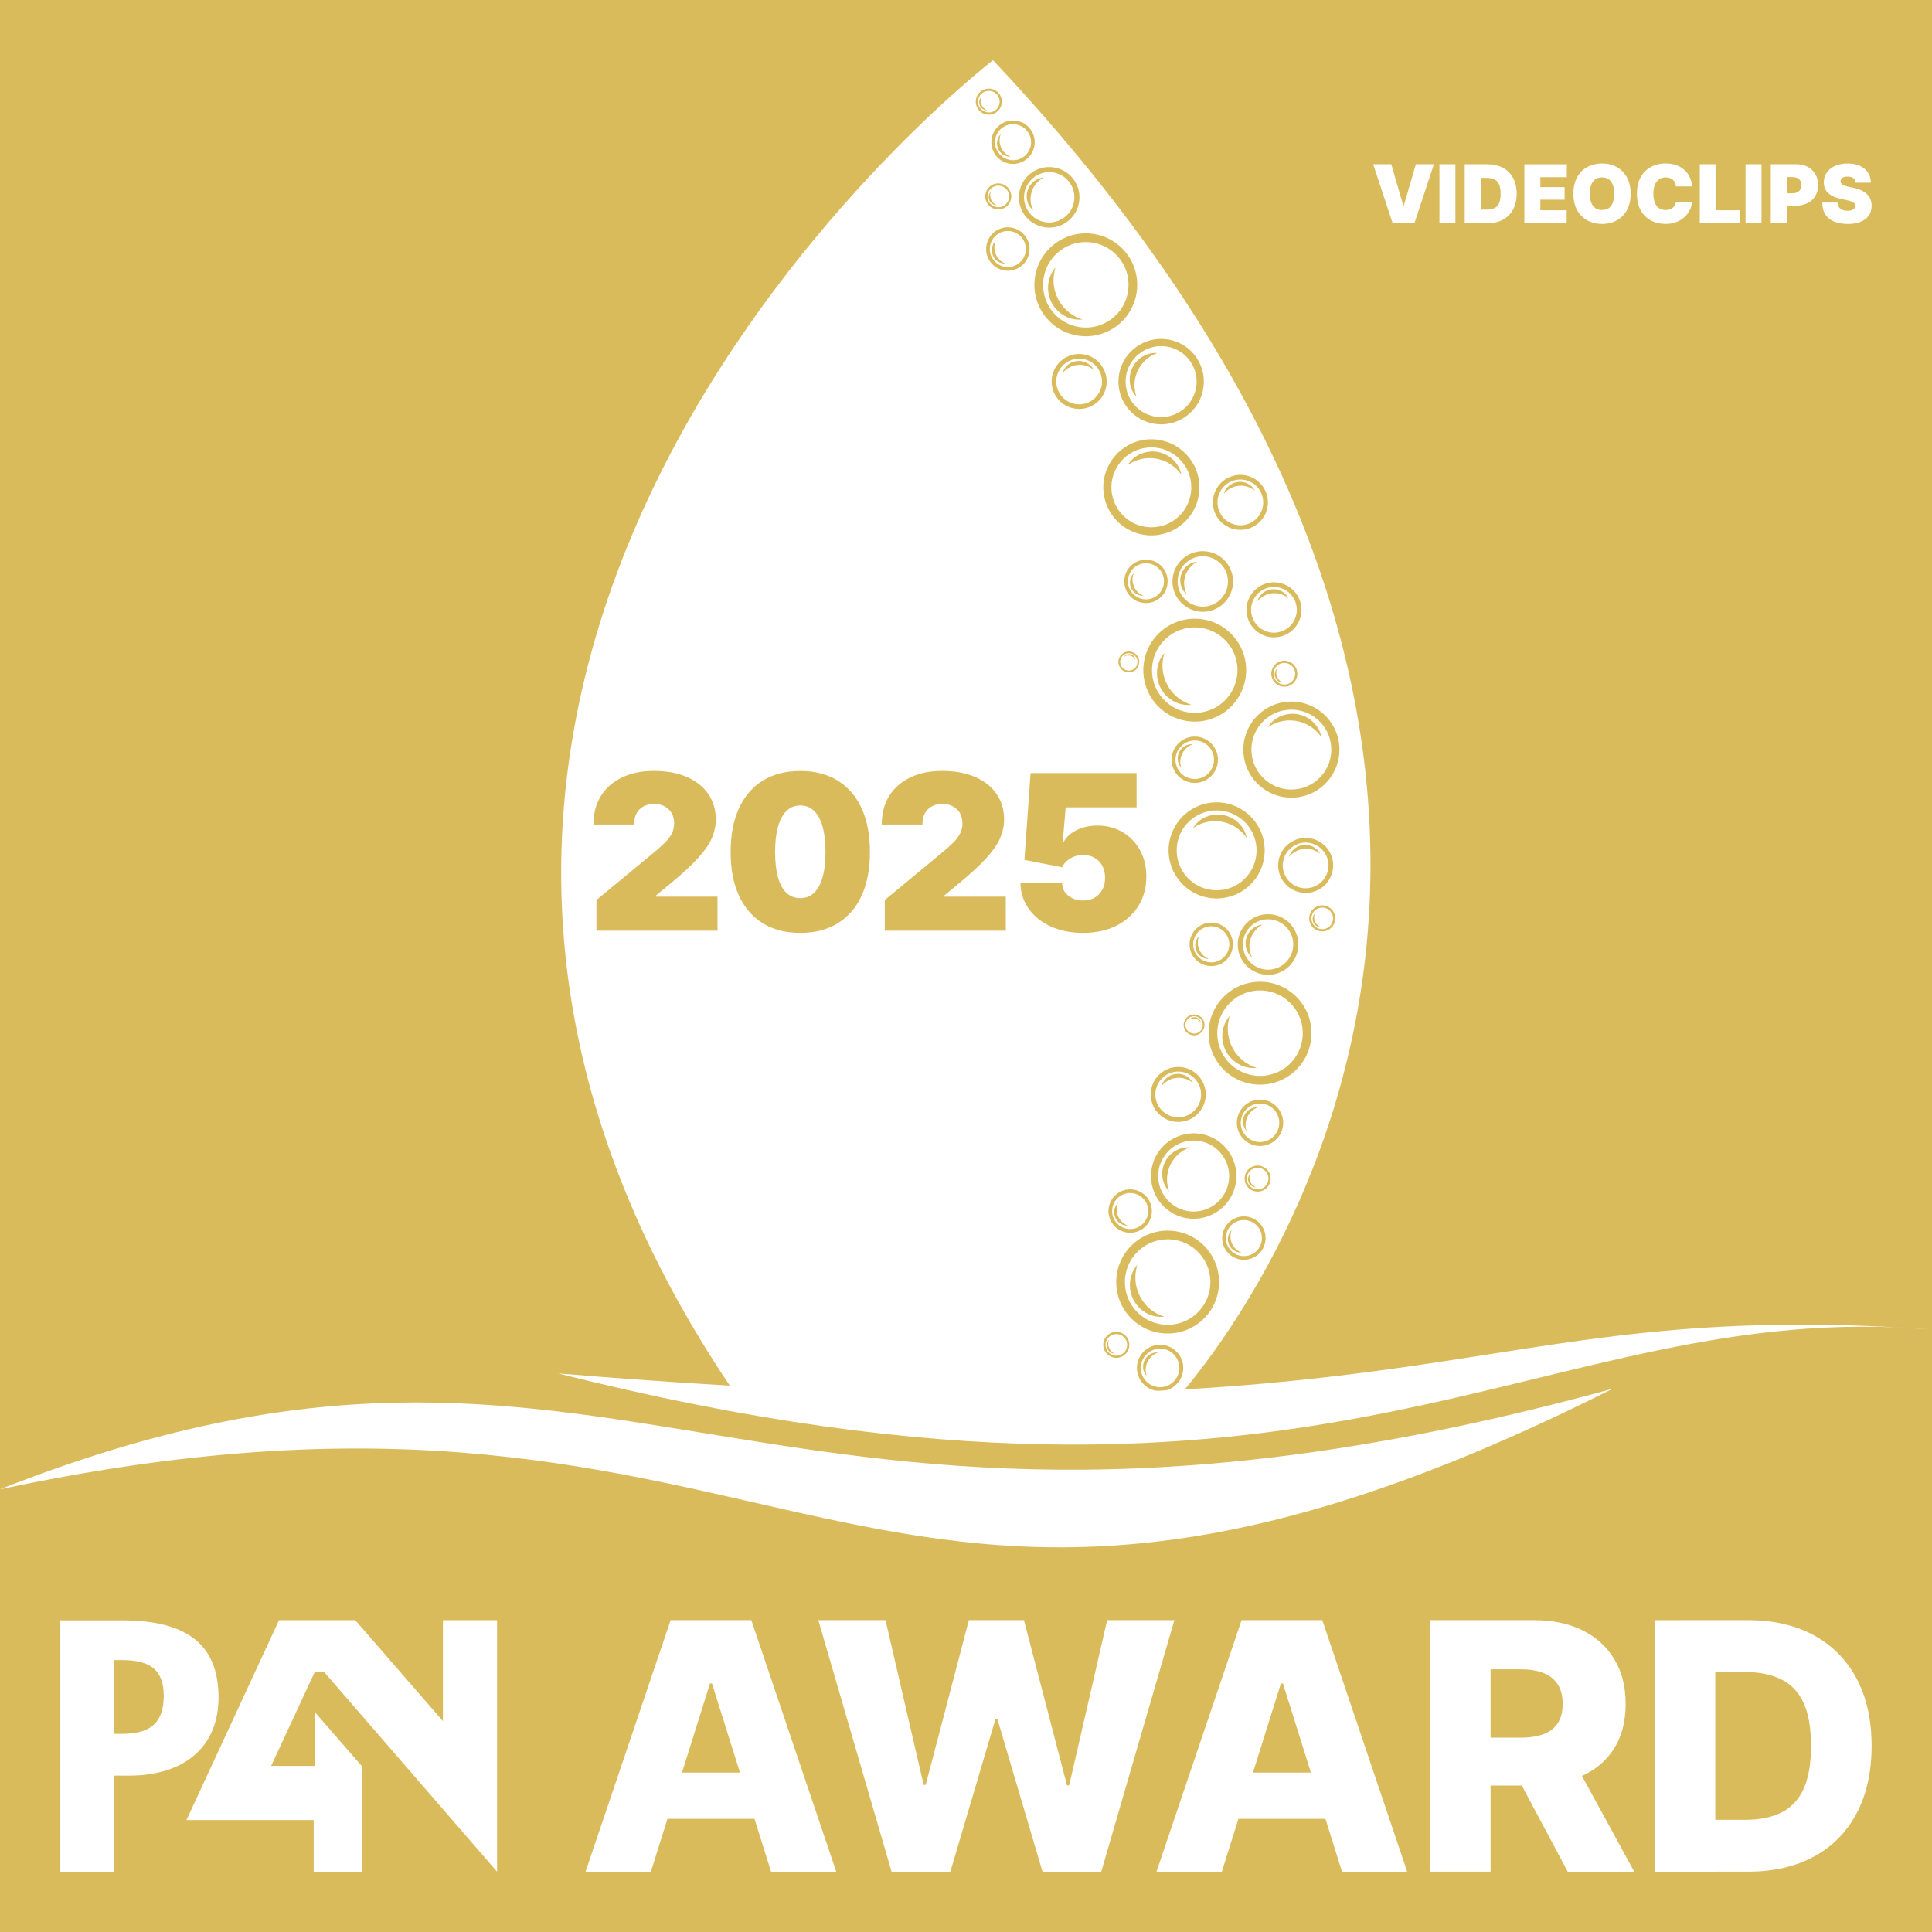
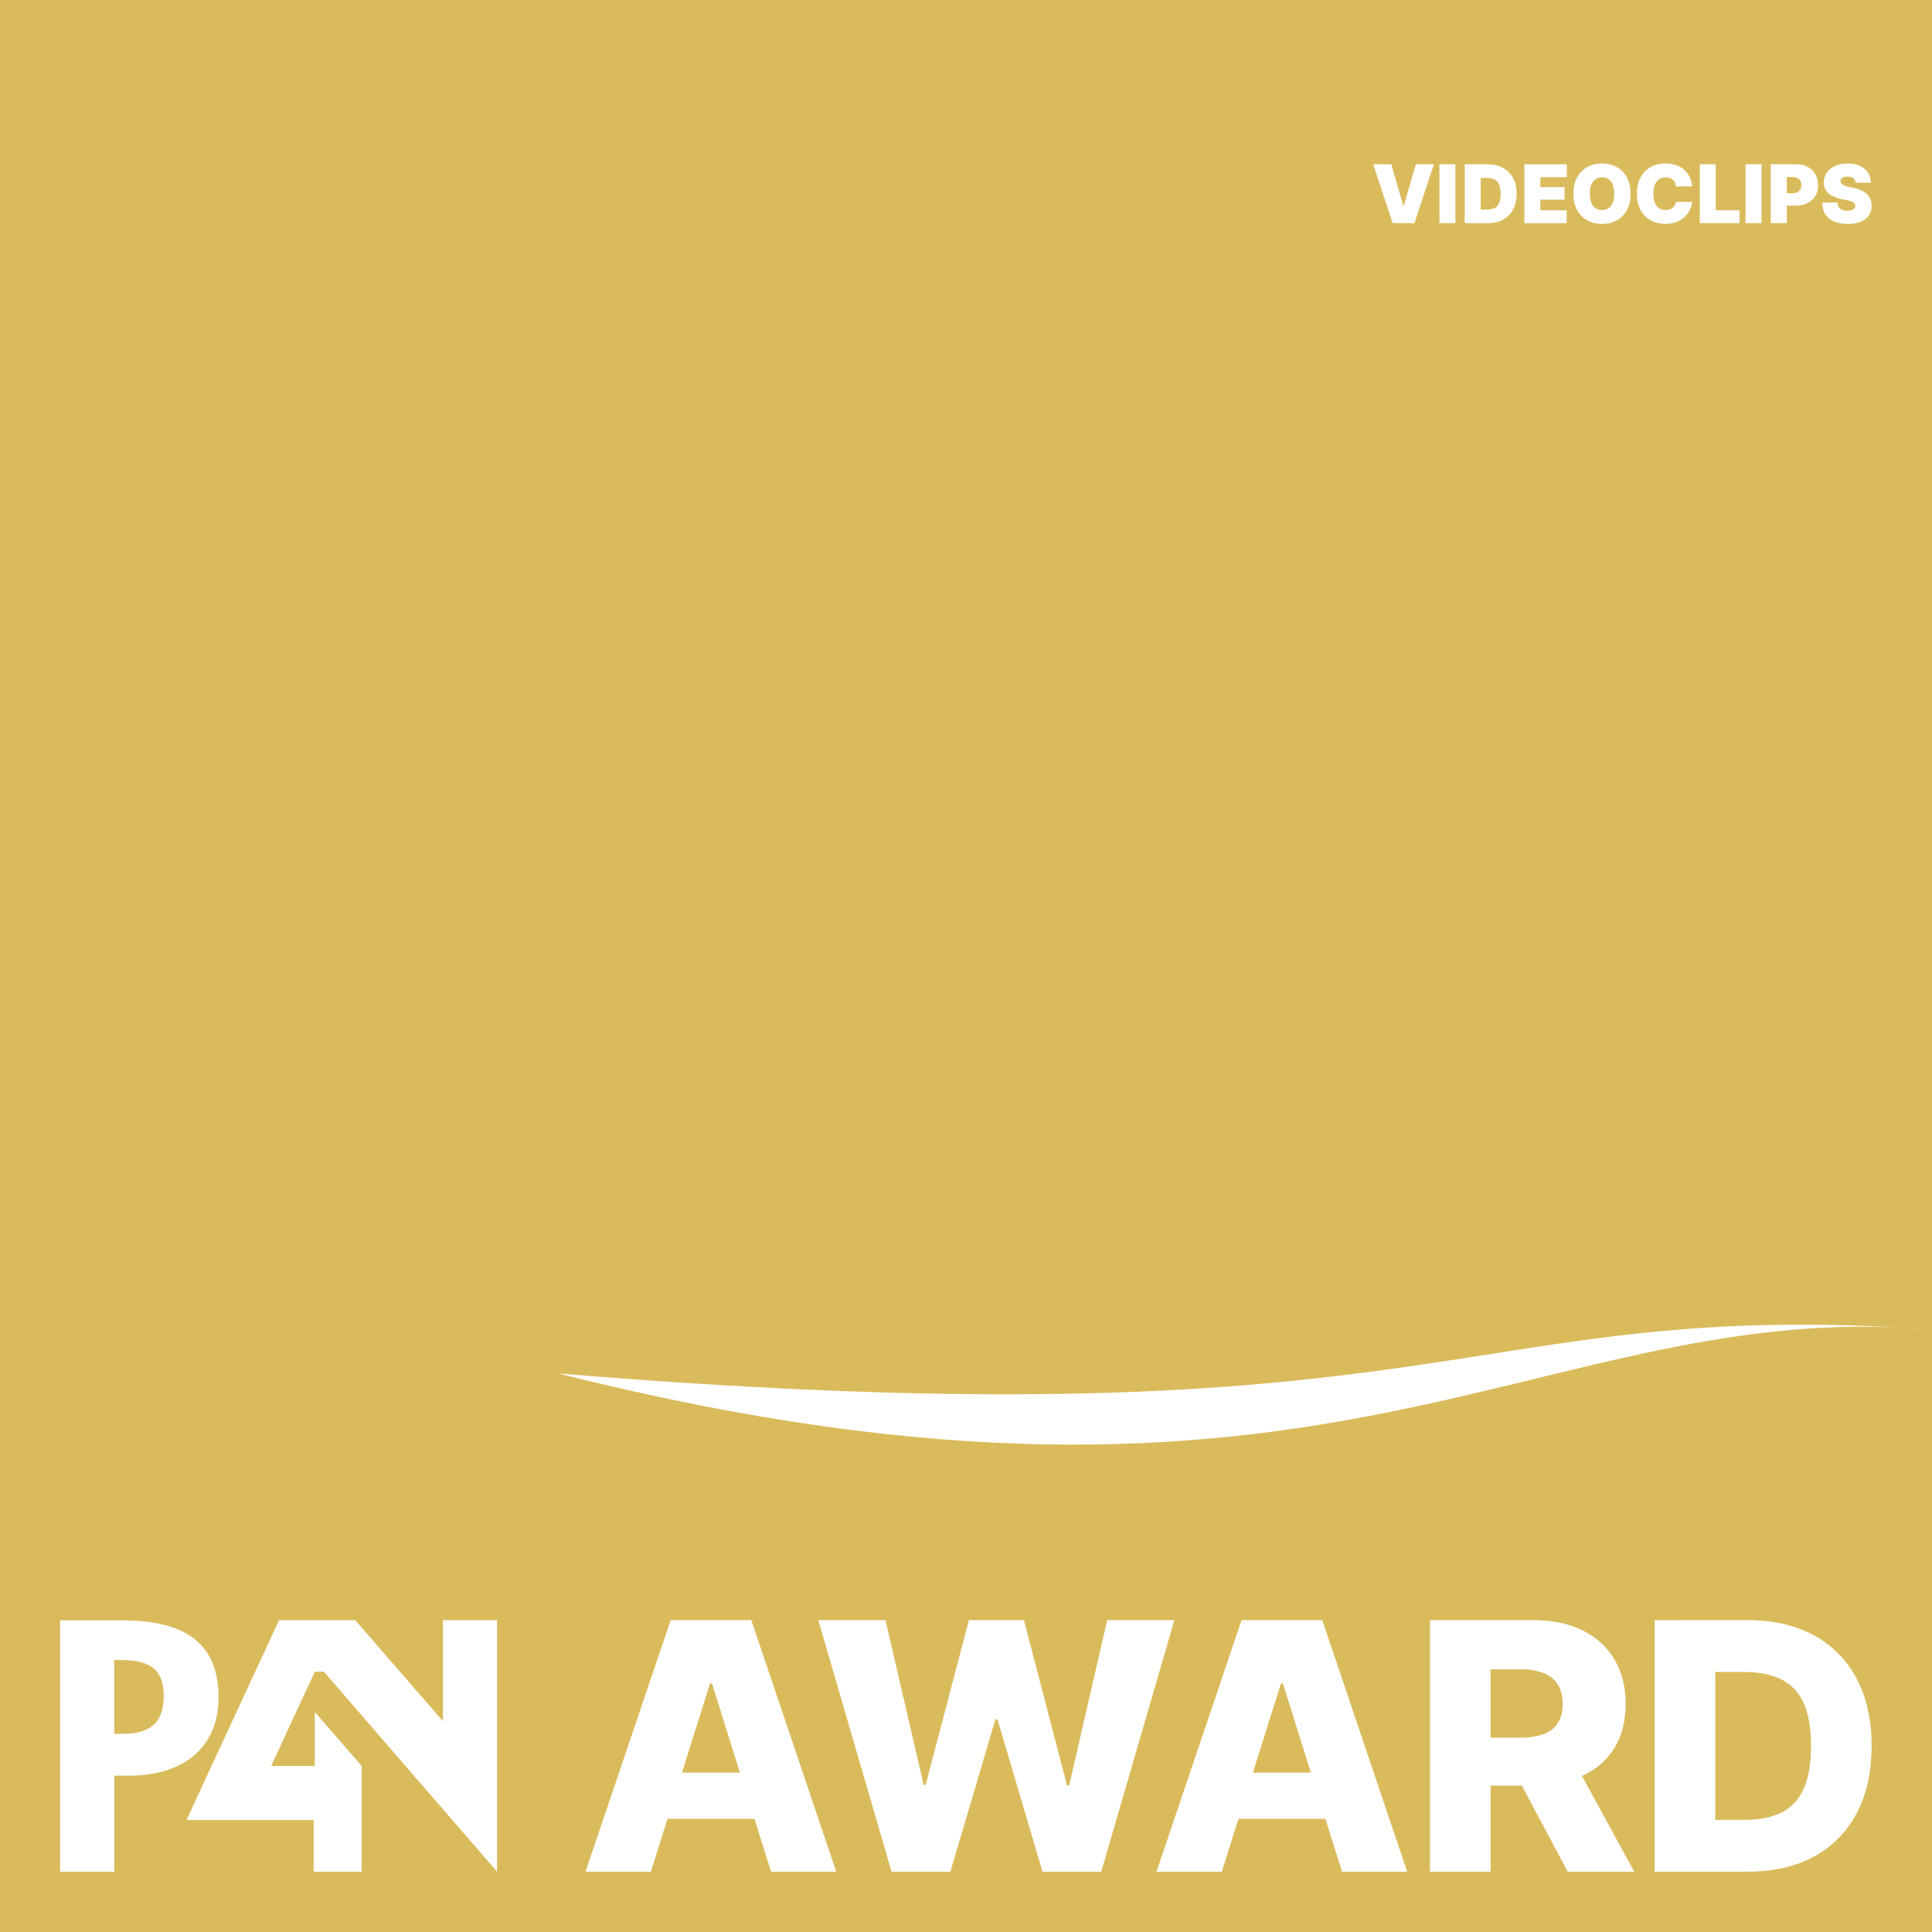
<svg xmlns="http://www.w3.org/2000/svg" id="uuid-e83bca3a-b8a1-4239-a2b0-f5ec336158f4" data-name="Ebene_1" viewBox="0 0 820.88 820.92">
  <rect x="0" y="0" width="820.88" height="820.92" fill="#333333" stroke="none" />
  <defs>
    <style>
      .uuid-5f7cd0a2-8642-4cc6-aa83-8c975a6d3320 {
        fill: none;
      }

      .uuid-18deb3bb-3063-4131-b056-185e645262c3 {
        clip-path: url(#uuid-444f0bd9-2056-43c5-a563-51bb017e3e6a);
      }

      .uuid-2556c99a-a05c-4078-bf97-8a0b17795714 {
        clip-path: url(#uuid-0257ebef-0819-4533-84e5-096f23a39f4a);
      }

      .uuid-162d05da-b796-4c61-a1f4-b3b8febdb426 {
        fill: #fff;
      }

      .uuid-e4304b9c-9485-4263-a5db-ee25f3536064 {
        fill: #dabb5c;
      }
    </style>
    <clipPath id="uuid-0257ebef-0819-4533-84e5-096f23a39f4a">
      <rect class="uuid-5f7cd0a2-8642-4cc6-aa83-8c975a6d3320" width="820.88" height="820.92" />
    </clipPath>
    <clipPath id="uuid-444f0bd9-2056-43c5-a563-51bb017e3e6a">
-       <rect class="uuid-5f7cd0a2-8642-4cc6-aa83-8c975a6d3320" width="820.88" height="820.92" />
-     </clipPath>
+       </clipPath>
  </defs>
  <g class="uuid-2556c99a-a05c-4078-bf97-8a0b17795714">
    <polygon class="uuid-e4304b9c-9485-4263-a5db-ee25f3536064" points="-.12 -.08 -.12 820.92 820.88 820.92 820.88 -.08 -.12 -.08 -.12 -.08" />
  </g>
-   <path class="uuid-162d05da-b796-4c61-a1f4-b3b8febdb426" d="M421.92,25.58s-329.46,253.32-105.43,572.52h180.1s235.75-243.07-74.68-572.52h0Z" />
  <path class="uuid-e4304b9c-9485-4263-a5db-ee25f3536064" d="M543.8,371.83c.97,2.57,2.76,4.61,4.96,5.91,2.95,1.76,6.65,2.2,10.11.9,2.92-1.1,5.24-3.28,6.53-6.12,1.29-2.85,1.39-6.02.29-8.94-2.28-6.03-9.03-9.09-15.06-6.81h0c-6.03,2.28-9.09,9.03-6.81,15.06h0ZM551.31,358.62c2.87-1.08,5.95-.71,8.4.75,1.83,1.09,3.31,2.77,4.12,4.91.92,2.43.83,5.07-.24,7.43-1.07,2.36-2.99,4.17-5.42,5.09-5.01,1.89-10.63-.65-12.52-5.66-1.89-5.01.65-10.63,5.66-12.52h0Z" />
  <path class="uuid-e4304b9c-9485-4263-a5db-ee25f3536064" d="M548.7,361.97c.44-.62,1.08-1.29,1.95-1.85.43-.28.92-.53,1.45-.71.07-.02.13-.05.2-.07.07-.03.14-.04.21-.06.14-.04.28-.08.42-.11.07-.02.14-.03.22-.05.07-.01.15-.03.22-.04.07-.01.15-.02.22-.04.07-.01.15-.02.22-.03,1.2-.12,2.36.05,3.32.42.97.36,1.73.89,2.29,1.4.57.5.91,1.01,1.15,1.34.21.36.31.56.31.56,0,0-.19-.13-.5-.38-.34-.22-.8-.55-1.43-.83-.62-.29-1.37-.56-2.22-.73-.85-.17-1.78-.21-2.75-.11-.06,0-.12.01-.18.02l-.18.03-.18.02c-.06,0-.12.02-.18.03-.12.03-.23.05-.35.07-.06.01-.11.02-.17.04l-.17.05c-.45.11-.87.26-1.27.43-.79.34-1.48.76-2.01,1.18-.55.42-.94.83-1.22,1.12-.07.07-.13.14-.18.2-.05.06-.09.11-.13.15-.07.08-.11.12-.11.12,0,0,.01-.05.04-.16.02-.05.03-.12.06-.19.03-.08.06-.16.09-.26.15-.39.39-.95.83-1.56h0Z" />
-   <path class="uuid-e4304b9c-9485-4263-a5db-ee25f3536064" d="M520.29,408.54c1.71-1.33,2.83-3.15,3.3-5.11.64-2.64.11-5.53-1.67-7.83-1.51-1.95-3.69-3.19-6.13-3.49-2.44-.31-4.86.36-6.81,1.86-4.02,3.12-4.75,8.93-1.63,12.94h0c3.12,4.02,8.92,4.75,12.94,1.63h0ZM508.58,405.95c-1.49-1.91-1.92-4.32-1.39-6.51.39-1.63,1.32-3.14,2.75-4.25,1.62-1.26,3.63-1.81,5.66-1.55,2.03.26,3.84,1.29,5.1,2.9,2.59,3.34,1.98,8.16-1.35,10.75-3.34,2.59-8.16,1.98-10.75-1.35h0Z" />
  <path class="uuid-e4304b9c-9485-4263-a5db-ee25f3536064" d="M511.72,407.14c-.57-.18-1.22-.52-1.85-1.04-.31-.26-.61-.57-.88-.93-.03-.04-.07-.09-.1-.13-.04-.04-.06-.09-.09-.14-.06-.1-.12-.19-.18-.29-.03-.05-.06-.1-.08-.15-.03-.05-.05-.1-.08-.16-.03-.05-.05-.11-.08-.16-.03-.05-.05-.11-.07-.16-.37-.88-.51-1.79-.46-2.6.05-.81.27-1.52.52-2.06.25-.55.55-.92.75-1.18.22-.24.35-.36.35-.36,0,0-.06.17-.17.47-.09.31-.23.73-.3,1.27-.08.53-.11,1.17-.03,1.84.07.68.26,1.39.55,2.1.02.04.04.09.06.13l.06.13.06.13s.04.08.06.12c.05.08.09.16.14.24.02.04.04.08.07.12l.08.12c.19.31.4.6.62.86.44.52.91.94,1.36,1.24.44.31.84.52,1.13.66.07.03.14.06.19.09.06.02.1.04.14.06.08.03.12.05.12.05,0,0-.04,0-.13,0-.04,0-.09,0-.16,0-.06,0-.13,0-.21,0-.32-.02-.8-.07-1.37-.26h0Z" />
  <path class="uuid-e4304b9c-9485-4263-a5db-ee25f3536064" d="M503.79,517.52c4.19.8,8.33.07,11.85-1.79,4.72-2.5,8.3-7.03,9.37-12.67.9-4.76-.1-9.59-2.83-13.6-2.73-4.01-6.86-6.71-11.62-7.61-9.83-1.86-19.35,4.62-21.21,14.46h0c-1.86,9.83,4.62,19.35,14.46,21.21h0ZM492.35,496.88c.89-4.68,3.87-8.46,7.79-10.53,2.92-1.54,6.36-2.14,9.84-1.48,3.96.75,7.39,3,9.66,6.33,2.27,3.33,3.1,7.34,2.35,11.3-1.55,8.17-9.46,13.56-17.63,12.01-8.17-1.55-13.56-9.46-12.01-17.63h0Z" />
  <path class="uuid-e4304b9c-9485-4263-a5db-ee25f3536064" d="M494.68,503.05c-.47-1.08-.83-2.48-.87-4.08-.02-.8.04-1.65.23-2.5.02-.11.04-.22.06-.33.02-.11.06-.21.08-.32.06-.21.13-.43.19-.65.03-.11.07-.22.11-.32.04-.11.08-.21.13-.32s.09-.21.13-.32c.04-.11.09-.22.14-.32.81-1.69,1.98-3.09,3.25-4.06,1.26-.98,2.58-1.58,3.71-1.91,1.13-.35,2.08-.4,2.71-.43.64.01.99.03.99.03,0,0-.33.14-.9.36-.56.27-1.38.62-2.26,1.22-.89.58-1.86,1.36-2.76,2.35-.91.99-1.72,2.2-2.38,3.55-.05.08-.08.17-.12.26l-.11.26-.11.26c-.04.09-.08.17-.1.26-.06.17-.12.35-.18.52-.03.09-.07.17-.09.26l-.07.26c-.22.69-.36,1.37-.46,2.03-.19,1.33-.19,2.57-.06,3.62.11,1.06.33,1.92.5,2.52.04.15.08.28.12.4.04.12.07.21.1.29.05.16.08.24.08.24,0,0-.06-.06-.17-.19-.06-.06-.13-.14-.21-.23-.08-.1-.17-.2-.27-.33-.39-.5-.94-1.28-1.39-2.36h0Z" />
  <path class="uuid-e4304b9c-9485-4263-a5db-ee25f3536064" d="M533.37,486.71c2.27.47,4.52.11,6.44-.86,2.58-1.31,4.57-3.74,5.2-6.79.53-2.58.03-5.2-1.41-7.4-1.44-2.2-3.66-3.7-6.23-4.24-5.32-1.1-10.54,2.33-11.64,7.65h0c-1.1,5.32,2.33,10.54,7.65,11.64h0ZM527.35,475.4c.52-2.53,2.18-4.55,4.32-5.64,1.6-.81,3.47-1.11,5.35-.71,2.14.44,3.98,1.69,5.18,3.52,1.2,1.83,1.62,4.01,1.17,6.15-.91,4.42-5.25,7.27-9.67,6.36-4.42-.92-7.27-5.26-6.35-9.67h0Z" />
  <path class="uuid-e4304b9c-9485-4263-a5db-ee25f3536064" d="M528.56,478.77c-.24-.59-.43-1.35-.44-2.22,0-.43.04-.89.15-1.36.01-.06.02-.12.04-.18.01-.06.03-.12.05-.17.04-.12.07-.23.11-.35.02-.06.04-.12.06-.17.02-.06.05-.11.07-.17.03-.06.05-.11.07-.17.02-.06.05-.12.08-.17.45-.91,1.1-1.66,1.8-2.17.7-.52,1.42-.83,2.03-1,.61-.18,1.13-.2,1.47-.21.35.01.54.03.54.03,0,0-.18.07-.49.19-.31.14-.75.33-1.24.64-.49.31-1.02.72-1.52,1.25-.5.53-.95,1.18-1.32,1.91-.03.04-.05.09-.06.14l-.06.14-.06.14s-.04.09-.06.14c-.04.09-.07.19-.1.28-.02.05-.04.09-.05.14l-.04.14c-.12.37-.21.74-.27,1.1-.12.72-.12,1.39-.07,1.96.05.57.16,1.04.25,1.37.02.08.04.15.06.22.02.06.04.12.05.16.03.09.04.13.04.13,0,0-.03-.03-.09-.1-.03-.03-.07-.08-.11-.13-.04-.05-.09-.11-.14-.18-.21-.28-.5-.7-.73-1.29h0Z" />
  <path class="uuid-e4304b9c-9485-4263-a5db-ee25f3536064" d="M502.91,435.48c0,1.04.36,2.01.97,2.77.82,1.02,2.07,1.67,3.47,1.67,1.19,0,2.3-.46,3.14-1.3.84-.84,1.3-1.96,1.3-3.14,0-2.45-1.99-4.44-4.45-4.44h0c-2.45,0-4.44,2-4.44,4.45h0ZM507.35,431.79c1.17,0,2.21.54,2.89,1.39.5.63.81,1.43.81,2.3,0,.99-.38,1.91-1.08,2.61-.7.7-1.62,1.08-2.61,1.08-2.04,0-3.69-1.65-3.69-3.69,0-2.04,1.65-3.69,3.69-3.69h0Z" />
  <path class="uuid-e4304b9c-9485-4263-a5db-ee25f3536064" d="M505.98,432.63c.24-.16.56-.31.94-.4.19-.04.4-.06.61-.06h.08s.05,0,.08,0c.05,0,.11.01.17.02.03,0,.05,0,.08.01.03,0,.06.01.08.02.03,0,.06.01.08.02.03,0,.06.01.08.02.44.12.83.34,1.13.6.29.26.5.55.63.8.14.25.19.48.23.63.03.16.04.24.04.24,0,0-.05-.07-.13-.2-.09-.12-.21-.3-.4-.49-.18-.19-.41-.38-.69-.56-.28-.17-.61-.31-.96-.41-.02,0-.04-.01-.07-.02h-.07s-.07-.03-.07-.03c-.02,0-.04-.01-.07-.01-.04,0-.09-.01-.13-.02-.02,0-.04,0-.07-.01h-.07c-.18-.03-.35-.03-.51-.02-.33.01-.63.07-.87.15-.25.07-.45.17-.58.24-.03.02-.07.03-.09.05-.03.01-.05.03-.07.04-.04.02-.05.03-.05.03,0,0,.01-.02.04-.05.01-.02.03-.04.04-.06.02-.02.04-.05.07-.08.1-.12.26-.28.5-.44h0Z" />
  <path class="uuid-e4304b9c-9485-4263-a5db-ee25f3536064" d="M538.11,414.17c3.03.16,5.86-.75,8.15-2.39,3.08-2.21,5.16-5.74,5.37-9.8.18-3.43-.99-6.74-3.29-9.29-2.3-2.56-5.46-4.06-8.9-4.24-7.09-.37-13.16,5.1-13.53,12.19h0c-.37,7.09,5.1,13.16,12.19,13.53h0ZM528.09,400.75c.18-3.38,1.91-6.31,4.47-8.15,1.9-1.36,4.26-2.12,6.78-1.98,2.85.15,5.48,1.4,7.39,3.52,1.91,2.12,2.89,4.86,2.74,7.72-.31,5.89-5.35,10.44-11.24,10.13-5.89-.31-10.44-5.35-10.13-11.24h0Z" />
  <path class="uuid-e4304b9c-9485-4263-a5db-ee25f3536064" d="M530.32,404.87c-.43-.71-.82-1.66-1-2.79-.09-.56-.13-1.16-.08-1.78,0-.08,0-.16.01-.23,0-.08.02-.16.03-.24.02-.16.05-.32.07-.47.01-.08.03-.16.05-.24.02-.08.04-.16.06-.24.02-.08.04-.16.06-.24.02-.08.04-.16.07-.24.41-1.26,1.1-2.36,1.89-3.17.79-.81,1.66-1.36,2.42-1.7.76-.35,1.42-.48,1.86-.56.45-.05.7-.07.7-.07,0,0-.22.13-.6.34-.37.24-.91.57-1.47,1.07-.57.49-1.18,1.14-1.72,1.92-.55.78-1,1.71-1.33,2.73-.02.06-.04.13-.06.19l-.05.19-.05.19c-.02.06-.04.13-.05.19-.03.13-.05.26-.08.38-.01.06-.03.13-.04.19l-.03.19c-.09.5-.12,1-.13,1.47,0,.95.11,1.83.3,2.55.18.73.42,1.32.59,1.72.04.1.08.19.12.27.04.08.07.14.1.2.05.11.08.16.08.16,0,0-.05-.04-.14-.11-.05-.04-.1-.09-.17-.14-.06-.06-.14-.13-.22-.21-.32-.32-.78-.81-1.21-1.53h0Z" />
  <path class="uuid-e4304b9c-9485-4263-a5db-ee25f3536064" d="M550.01,455.24c3.82-3.44,6.14-7.94,6.92-12.66,1.05-6.34-.69-13.08-5.32-18.22-3.91-4.34-9.27-6.89-15.1-7.2-5.83-.3-11.43,1.68-15.77,5.59-8.96,8.07-9.68,21.92-1.61,30.88h0c8.07,8.96,21.92,9.68,30.88,1.61h0ZM521.87,451.16c-3.84-4.27-5.29-9.87-4.42-15.14.65-3.92,2.58-7.66,5.75-10.52,3.61-3.25,8.26-4.9,13.11-4.65,4.85.25,9.3,2.38,12.55,5.98,6.71,7.44,6.11,18.95-1.34,25.66-7.44,6.71-18.95,6.11-25.66-1.34h0Z" />
-   <path class="uuid-e4304b9c-9485-4263-a5db-ee25f3536064" d="M529.49,453.42c-1.38-.34-2.98-1.01-4.55-2.14-.78-.57-1.55-1.24-2.23-2.05-.09-.1-.18-.2-.27-.3-.09-.1-.16-.21-.25-.32-.16-.22-.32-.43-.48-.65-.08-.11-.16-.22-.23-.34-.07-.12-.14-.24-.21-.35-.07-.12-.14-.24-.22-.36-.07-.12-.14-.24-.2-.37-1.03-2.01-1.52-4.15-1.53-6.08-.02-1.93.37-3.63.87-4.95.49-1.33,1.13-2.28,1.56-2.92.48-.61.75-.92.75-.92,0,0-.11.42-.31,1.13-.15.74-.41,1.77-.48,3.06-.09,1.28-.05,2.77.24,4.36.28,1.59.85,3.25,1.68,4.87.05.1.1.2.16.3l.17.29.16.29c.05.1.11.2.17.29.12.19.24.37.36.55.06.09.11.19.18.27l.2.26c.5.71,1.05,1.34,1.61,1.92,1.13,1.15,2.33,2.05,3.43,2.7,1.09.67,2.08,1.08,2.78,1.36.18.07.33.13.47.18.14.05.25.09.35.12.19.07.29.1.29.1,0,0-.11.01-.31.03-.1,0-.23.02-.37.03-.15,0-.32.01-.51.02-.77,0-1.91-.03-3.28-.39h0Z" />
  <path class="uuid-e4304b9c-9485-4263-a5db-ee25f3536064" d="M496.57,362.83c.36,4.79,2.35,9.08,5.38,12.36,4.08,4.4,10.05,6.98,16.49,6.5,5.44-.4,10.4-2.9,13.96-7.03,3.56-4.13,5.3-9.4,4.9-14.84-.83-11.23-10.64-19.69-21.87-18.86h0c-11.23.83-19.69,10.64-18.86,21.87h0ZM515.68,344.39c5.35-.4,10.31,1.75,13.7,5.4,2.53,2.72,4.18,6.29,4.47,10.27.33,4.52-1.11,8.9-4.07,12.33-2.96,3.43-7.08,5.51-11.6,5.84-9.33.69-17.49-6.34-18.18-15.67-.69-9.33,6.34-17.49,15.67-18.18h0Z" />
  <path class="uuid-e4304b9c-9485-4263-a5db-ee25f3536064" d="M509.65,348.72c1.04-.82,2.45-1.63,4.18-2.13.86-.25,1.8-.43,2.79-.48.12,0,.25-.02.37-.03.12,0,.25,0,.38,0,.25,0,.51.01.76.02.13,0,.26.01.38.03.13.01.26.03.39.04.13.02.26.03.39.05.13.01.26.03.39.06,2.07.39,3.93,1.26,5.36,2.35,1.44,1.09,2.47,2.35,3.16,3.47.71,1.12,1.03,2.14,1.26,2.82.17.71.25,1.09.25,1.09,0,0-.25-.32-.66-.88-.46-.53-1.08-1.31-1.98-2.1-.89-.79-2.02-1.62-3.35-2.32-1.34-.7-2.89-1.23-4.55-1.55-.1-.02-.21-.04-.31-.05l-.31-.04-.31-.05c-.1-.02-.21-.03-.31-.04-.21-.02-.41-.03-.62-.05-.1,0-.2-.02-.31-.02h-.3c-.81-.04-1.59,0-2.34.09-1.49.18-2.85.54-3.96.98-1.12.43-1.99.92-2.59,1.27-.15.09-.28.17-.4.24-.11.07-.21.14-.29.19-.16.1-.24.15-.24.15,0,0,.05-.08.15-.24.05-.08.11-.18.19-.29.08-.11.17-.24.28-.39.43-.57,1.11-1.39,2.16-2.2h0Z" />
  <path class="uuid-e4304b9c-9485-4263-a5db-ee25f3536064" d="M516.07,217.58c.97,2.57,2.76,4.61,4.96,5.91,2.95,1.76,6.65,2.2,10.11.9,2.92-1.1,5.24-3.28,6.53-6.12,1.29-2.85,1.39-6.02.29-8.94-2.27-6.03-9.03-9.09-15.06-6.81h0c-6.03,2.28-9.09,9.03-6.81,15.06h0ZM523.58,204.37c2.87-1.08,5.95-.71,8.4.75,1.83,1.09,3.31,2.77,4.12,4.91.91,2.43.83,5.07-.24,7.43-1.07,2.36-3,4.17-5.42,5.09-5.01,1.89-10.63-.65-12.52-5.66-1.89-5.01.65-10.63,5.66-12.52h0Z" />
  <path class="uuid-e4304b9c-9485-4263-a5db-ee25f3536064" d="M520.97,207.72c.44-.62,1.08-1.29,1.95-1.85.43-.28.92-.53,1.45-.71.07-.03.13-.05.2-.07.07-.02.14-.04.21-.06.14-.04.28-.08.42-.11.07-.02.14-.03.21-.05.07-.01.15-.03.22-.04.07-.01.15-.02.22-.04.07-.01.15-.02.22-.03,1.2-.12,2.36.05,3.32.42.97.36,1.74.89,2.3,1.4.57.5.91,1.01,1.15,1.35.21.36.31.55.31.55,0,0-.19-.13-.5-.38-.34-.22-.8-.55-1.43-.83-.62-.29-1.37-.56-2.22-.73-.85-.17-1.78-.21-2.75-.11-.06,0-.12.01-.18.02l-.18.03-.18.02c-.06,0-.12.02-.18.03-.12.03-.23.05-.35.07-.06.01-.11.02-.17.04l-.17.05c-.45.11-.87.26-1.27.43-.79.34-1.48.76-2.01,1.18-.54.41-.94.83-1.22,1.12-.07.08-.13.14-.18.2-.05.06-.09.11-.13.15-.07.08-.11.12-.11.12,0,0,.02-.05.04-.16.02-.05.03-.12.06-.19.03-.07.06-.16.09-.26.14-.38.39-.94.83-1.56h0Z" />
  <path class="uuid-e4304b9c-9485-4263-a5db-ee25f3536064" d="M492.56,254.29c1.71-1.33,2.83-3.15,3.3-5.11.64-2.64.12-5.53-1.67-7.83-1.51-1.95-3.69-3.19-6.13-3.49-2.44-.31-4.86.35-6.81,1.87-4.02,3.12-4.75,8.92-1.63,12.94h0c3.12,4.02,8.92,4.75,12.94,1.63h0ZM480.85,251.7c-1.49-1.91-1.92-4.32-1.39-6.51.39-1.63,1.32-3.14,2.74-4.25,1.62-1.25,3.63-1.8,5.66-1.55,2.03.26,3.84,1.29,5.1,2.91,2.59,3.34,1.98,8.16-1.35,10.76-3.34,2.59-8.16,1.98-10.76-1.36h0Z" />
  <path class="uuid-e4304b9c-9485-4263-a5db-ee25f3536064" d="M483.98,252.89c-.57-.18-1.23-.52-1.85-1.04-.31-.26-.61-.57-.88-.93-.03-.04-.07-.09-.1-.13-.04-.04-.06-.09-.09-.14-.06-.1-.12-.19-.18-.29-.03-.05-.06-.1-.08-.15-.03-.05-.05-.1-.08-.16-.03-.05-.05-.1-.08-.16-.03-.05-.05-.11-.07-.16-.37-.88-.51-1.79-.46-2.6.05-.81.27-1.51.52-2.06.25-.55.55-.92.75-1.18.22-.24.35-.37.35-.37,0,0-.06.17-.17.47-.09.31-.22.73-.29,1.27-.08.53-.11,1.17-.04,1.84.07.68.26,1.39.55,2.1.02.04.04.09.06.13l.06.13.06.13s.04.09.06.13c.05.08.09.16.14.24.02.04.04.08.07.12l.08.11c.19.31.4.6.62.86.44.52.92.94,1.36,1.24.44.31.84.52,1.13.66.07.03.14.06.19.09.06.03.11.05.14.06.08.03.12.05.12.05,0,0-.04,0-.13,0-.04,0-.1,0-.16,0-.06,0-.14,0-.22,0-.32-.02-.8-.07-1.37-.26h0Z" />
  <path class="uuid-e4304b9c-9485-4263-a5db-ee25f3536064" d="M505.64,332.45c2.27.47,4.52.12,6.44-.86,2.58-1.31,4.57-3.74,5.2-6.79.53-2.58.03-5.2-1.41-7.4-1.44-2.2-3.66-3.7-6.23-4.24-5.32-1.1-10.54,2.33-11.64,7.65h0c-1.1,5.32,2.33,10.54,7.65,11.64h0ZM499.62,321.15c.52-2.53,2.18-4.55,4.32-5.64,1.6-.81,3.47-1.11,5.35-.71,2.14.44,3.98,1.69,5.18,3.52,1.2,1.83,1.62,4.01,1.17,6.15-.91,4.42-5.25,7.27-9.67,6.35-4.42-.92-7.27-5.25-6.35-9.67h0Z" />
  <path class="uuid-e4304b9c-9485-4263-a5db-ee25f3536064" d="M500.83,324.52c-.24-.59-.43-1.35-.43-2.22,0-.43.04-.89.15-1.36.01-.06.03-.12.04-.18.01-.06.03-.12.05-.17.04-.12.07-.23.11-.35.02-.06.04-.12.06-.17.02-.06.05-.11.07-.17.02-.06.05-.12.07-.17.02-.06.05-.12.08-.17.46-.91,1.1-1.66,1.8-2.17.7-.52,1.42-.83,2.03-1,.61-.18,1.13-.2,1.47-.21.35.01.54.03.54.03,0,0-.18.07-.49.19-.31.14-.75.33-1.24.64-.49.31-1.02.72-1.52,1.25-.5.53-.95,1.18-1.32,1.91-.03.04-.05.09-.07.14l-.06.14-.06.14s-.04.09-.06.14c-.03.09-.07.19-.1.28-.02.05-.04.09-.05.14l-.04.14c-.12.37-.21.74-.27,1.1-.12.72-.12,1.39-.07,1.96.05.58.16,1.04.25,1.37.02.08.04.15.06.22.02.06.04.11.05.16.03.09.04.13.04.13,0,0-.03-.03-.09-.1-.03-.03-.07-.08-.11-.13-.04-.05-.09-.11-.14-.18-.21-.28-.5-.7-.74-1.3h0Z" />
  <path class="uuid-e4304b9c-9485-4263-a5db-ee25f3536064" d="M475.18,281.23c0,1.05.36,2.01.97,2.77.82,1.02,2.07,1.67,3.47,1.67,1.19,0,2.3-.46,3.14-1.3.84-.84,1.3-1.95,1.3-3.14,0-2.45-2-4.44-4.45-4.44h0c-2.45,0-4.44,2-4.44,4.44h0ZM479.62,277.54c1.17,0,2.21.54,2.89,1.39.5.63.81,1.43.81,2.3,0,.99-.38,1.91-1.08,2.61-.7.7-1.62,1.08-2.61,1.08-2.04,0-3.69-1.65-3.69-3.69,0-2.04,1.65-3.69,3.69-3.69h0Z" />
  <path class="uuid-e4304b9c-9485-4263-a5db-ee25f3536064" d="M478.24,278.38c.24-.16.56-.31.94-.4.19-.04.4-.07.61-.06h.08s.05,0,.08,0c.05,0,.11.01.17.02.03,0,.05,0,.08.01.03,0,.06,0,.08.02.03,0,.05.01.08.02.03,0,.06.01.08.02.44.12.83.33,1.13.59.29.26.5.55.63.8.14.26.19.48.23.63.03.16.04.24.04.24,0,0-.05-.07-.13-.2-.09-.12-.21-.3-.4-.49-.18-.19-.41-.39-.69-.56-.28-.17-.61-.31-.96-.41-.02,0-.04-.01-.07-.02h-.07s-.07-.03-.07-.03c-.02,0-.04-.01-.07-.01-.04,0-.09-.01-.13-.02-.02,0-.04,0-.07-.01h-.07c-.17-.03-.35-.03-.51-.02-.33.02-.63.07-.87.15-.25.08-.45.17-.58.24-.03.02-.06.03-.09.05-.02.02-.05.03-.07.04-.04.02-.05.03-.05.03,0,0,.01-.02.04-.05.01-.02.03-.04.05-.06.02-.02.04-.05.07-.08.1-.12.26-.29.51-.44h0Z" />
  <path class="uuid-e4304b9c-9485-4263-a5db-ee25f3536064" d="M510.37,259.92c3.03.16,5.87-.75,8.16-2.39,3.08-2.2,5.16-5.74,5.37-9.8.18-3.43-.99-6.73-3.29-9.29-2.3-2.56-5.46-4.06-8.9-4.24-7.09-.37-13.16,5.1-13.53,12.19h0c-.37,7.09,5.1,13.16,12.19,13.53h0ZM500.36,246.5c.17-3.38,1.91-6.31,4.47-8.15,1.9-1.36,4.26-2.12,6.78-1.98,2.86.15,5.48,1.4,7.39,3.52,1.91,2.12,2.89,4.87,2.74,7.72-.31,5.89-5.35,10.44-11.24,10.13-5.89-.31-10.44-5.35-10.13-11.24h0Z" />
  <path class="uuid-e4304b9c-9485-4263-a5db-ee25f3536064" d="M502.58,250.62c-.43-.71-.82-1.66-1-2.79-.09-.56-.13-1.16-.08-1.78,0-.08,0-.16.01-.23,0-.08.02-.16.03-.23.02-.16.05-.32.07-.47.01-.08.03-.16.05-.24.02-.08.04-.16.06-.24.02-.08.04-.16.06-.24.02-.08.04-.16.07-.24.41-1.26,1.1-2.36,1.89-3.17.8-.81,1.66-1.36,2.42-1.7.76-.35,1.42-.48,1.86-.56.46-.05.7-.07.7-.07,0,0-.22.13-.6.34-.37.24-.91.57-1.47,1.07-.57.49-1.18,1.14-1.72,1.91-.55.78-1,1.71-1.33,2.73-.02.06-.04.13-.06.19l-.05.19-.05.19c-.02.06-.04.13-.05.19-.03.13-.05.26-.08.38-.01.06-.03.12-.04.19l-.03.19c-.09.5-.12,1-.13,1.47,0,.95.12,1.82.3,2.55.18.73.42,1.32.59,1.72.04.1.08.19.12.27.04.08.07.14.1.2.05.11.08.16.08.16,0,0-.05-.04-.14-.11-.05-.04-.1-.09-.17-.14-.06-.06-.14-.13-.22-.2-.32-.32-.78-.81-1.21-1.53h0Z" />
  <path class="uuid-e4304b9c-9485-4263-a5db-ee25f3536064" d="M522.27,300.99c3.82-3.44,6.14-7.94,6.92-12.66,1.05-6.34-.69-13.08-5.32-18.22-3.91-4.34-9.27-6.9-15.1-7.2-5.83-.3-11.43,1.68-15.77,5.59-8.96,8.07-9.68,21.92-1.61,30.88h0c8.07,8.96,21.92,9.68,30.88,1.61h0ZM494.14,296.9c-3.84-4.27-5.29-9.87-4.42-15.14.65-3.92,2.58-7.66,5.75-10.52,3.61-3.25,8.26-4.9,13.11-4.65,4.85.25,9.3,2.38,12.55,5.98,6.71,7.44,6.11,18.95-1.34,25.66-7.44,6.71-18.95,6.11-25.66-1.34h0Z" />
  <path class="uuid-e4304b9c-9485-4263-a5db-ee25f3536064" d="M501.75,299.17c-1.38-.34-2.99-1.01-4.55-2.14-.78-.57-1.55-1.24-2.23-2.05-.09-.1-.18-.2-.27-.3-.09-.1-.16-.21-.25-.32-.16-.22-.32-.43-.48-.65-.08-.11-.16-.23-.23-.34-.07-.12-.14-.24-.22-.36-.07-.12-.14-.24-.21-.36-.07-.12-.14-.24-.2-.37-1.03-2.01-1.52-4.15-1.53-6.08-.02-1.93.37-3.63.87-4.95.49-1.33,1.13-2.28,1.56-2.91.48-.61.75-.92.75-.92,0,0-.11.42-.31,1.13-.15.74-.4,1.77-.48,3.05-.09,1.28-.05,2.77.24,4.36.28,1.59.85,3.25,1.68,4.87.05.1.1.2.16.3l.17.29.17.29c.05.1.11.2.17.29.12.19.24.37.36.55.06.09.11.19.18.27l.2.26c.5.71,1.05,1.34,1.62,1.92,1.13,1.15,2.33,2.05,3.43,2.7,1.09.67,2.08,1.08,2.78,1.35.17.07.33.13.47.18.14.05.25.09.35.12.19.07.29.1.29.1,0,0-.1.01-.3.03-.1,0-.23.02-.37.03-.15,0-.32.01-.51.02-.77,0-1.91-.03-3.28-.39h0Z" />
  <path class="uuid-e4304b9c-9485-4263-a5db-ee25f3536064" d="M468.83,208.57c.36,4.79,2.35,9.08,5.38,12.36,4.08,4.4,10.05,6.98,16.49,6.5,5.44-.4,10.4-2.9,13.96-7.03,3.56-4.13,5.3-9.4,4.9-14.84-.83-11.23-10.64-19.69-21.87-18.86h0c-11.23.83-19.69,10.64-18.86,21.87h0ZM487.95,190.14c5.35-.4,10.31,1.75,13.7,5.4,2.52,2.72,4.18,6.29,4.47,10.27.33,4.52-1.11,8.9-4.07,12.34-2.96,3.43-7.08,5.51-11.6,5.84-9.33.69-17.49-6.34-18.18-15.67-.69-9.33,6.34-17.49,15.67-18.18h0Z" />
  <path class="uuid-e4304b9c-9485-4263-a5db-ee25f3536064" d="M481.92,194.47c1.04-.82,2.45-1.63,4.18-2.13.86-.25,1.8-.43,2.79-.48.12,0,.25-.02.37-.03.12,0,.25,0,.38,0,.25,0,.51.01.76.02.13,0,.26.01.38.03.13.02.26.03.39.04.13.02.26.03.39.05.13.01.26.03.39.06,2.07.39,3.93,1.26,5.36,2.35,1.44,1.09,2.47,2.35,3.16,3.47.71,1.12,1.03,2.14,1.26,2.82.17.71.25,1.09.25,1.09,0,0-.25-.32-.66-.88-.46-.53-1.08-1.31-1.98-2.1-.89-.8-2.02-1.62-3.36-2.32-1.33-.7-2.89-1.23-4.55-1.55-.1-.03-.21-.04-.31-.05l-.31-.04-.31-.05c-.1-.02-.2-.03-.31-.04-.21-.02-.41-.03-.62-.05-.1,0-.2-.02-.31-.02h-.3c-.81-.04-1.59,0-2.34.09-1.49.18-2.85.54-3.96.98-1.12.43-1.99.92-2.59,1.28-.15.09-.28.17-.4.24-.11.08-.21.14-.29.19-.16.1-.24.16-.24.16,0,0,.05-.08.15-.24.05-.08.11-.18.19-.29.08-.11.17-.24.28-.39.43-.57,1.12-1.39,2.17-2.2h0Z" />
  <path class="uuid-e4304b9c-9485-4263-a5db-ee25f3536064" d="M530.34,263.23c.97,2.57,2.76,4.6,4.96,5.91,2.95,1.76,6.65,2.21,10.11.9,2.92-1.1,5.24-3.28,6.53-6.12,1.29-2.84,1.39-6.02.29-8.94-2.28-6.03-9.03-9.09-15.06-6.81h0c-6.03,2.27-9.09,9.03-6.81,15.07h0ZM537.85,250.01c2.87-1.08,5.95-.71,8.4.75,1.83,1.09,3.31,2.78,4.12,4.91.92,2.43.83,5.07-.24,7.43-1.07,2.36-3,4.17-5.42,5.09-5.01,1.89-10.63-.65-12.52-5.66-1.89-5.01.65-10.63,5.66-12.52h0Z" />
  <path class="uuid-e4304b9c-9485-4263-a5db-ee25f3536064" d="M535.24,253.36c.44-.62,1.08-1.29,1.95-1.85.43-.28.92-.53,1.45-.71.07-.02.13-.05.2-.07.07-.03.14-.04.21-.06.14-.04.28-.07.42-.11.07-.02.14-.03.22-.05.07-.01.15-.03.22-.04.07-.01.15-.02.22-.04.07-.01.15-.02.22-.03,1.2-.12,2.36.05,3.32.42.97.36,1.74.89,2.3,1.4.57.5.91,1.01,1.15,1.35.21.36.31.56.31.56,0,0-.19-.13-.5-.38-.34-.22-.8-.55-1.43-.83-.62-.29-1.37-.57-2.22-.73-.85-.17-1.78-.21-2.75-.11-.06,0-.12.01-.18.02l-.18.03-.18.02c-.06,0-.12.02-.18.03-.12.02-.23.05-.35.07-.06.01-.12.02-.17.04l-.17.05c-.45.11-.87.26-1.27.43-.79.34-1.48.76-2.01,1.18-.55.41-.94.83-1.22,1.12-.07.07-.13.14-.18.2-.05.06-.09.11-.13.15-.07.08-.11.13-.11.13,0,0,.01-.06.04-.16.02-.05.03-.12.05-.19.03-.08.06-.16.09-.26.14-.38.39-.95.83-1.56h0Z" />
  <path class="uuid-e4304b9c-9485-4263-a5db-ee25f3536064" d="M528.32,320.01c.35,4.79,2.34,9.08,5.38,12.36,4.08,4.4,10.05,6.98,16.49,6.5,5.44-.4,10.4-2.9,13.96-7.03,3.56-4.13,5.3-9.4,4.9-14.84-.83-11.23-10.64-19.69-21.87-18.86h0c-11.23.83-19.69,10.64-18.86,21.87h0ZM547.43,301.58c5.35-.4,10.31,1.75,13.7,5.4,2.52,2.72,4.18,6.29,4.47,10.27.33,4.52-1.11,8.9-4.07,12.33-2.96,3.43-7.08,5.51-11.6,5.84-9.33.69-17.49-6.34-18.18-15.67-.69-9.33,6.34-17.49,15.67-18.18h0Z" />
  <path class="uuid-e4304b9c-9485-4263-a5db-ee25f3536064" d="M541.4,305.91c1.04-.82,2.45-1.63,4.18-2.13.86-.25,1.8-.43,2.79-.48.12,0,.25-.02.37-.03.13,0,.25,0,.38,0,.25,0,.51.01.76.02.13,0,.26.01.38.03.13.01.26.03.38.04.13.02.26.03.39.05.13.02.26.03.39.06,2.07.39,3.93,1.26,5.36,2.35,1.44,1.09,2.47,2.35,3.16,3.47.71,1.12,1.03,2.14,1.26,2.82.18.71.25,1.09.25,1.09,0,0-.25-.32-.66-.88-.46-.53-1.08-1.31-1.98-2.1-.89-.8-2.02-1.62-3.35-2.32-1.33-.7-2.89-1.23-4.55-1.55-.1-.03-.21-.04-.31-.05l-.31-.04-.31-.04c-.1-.02-.21-.03-.31-.04-.21-.02-.41-.03-.62-.05-.1,0-.2-.02-.31-.02h-.3c-.81-.04-1.59,0-2.34.09-1.49.18-2.85.54-3.96.98-1.12.43-1.99.92-2.59,1.28-.15.09-.28.17-.4.24-.11.08-.21.14-.29.19-.16.1-.24.16-.24.16,0,0,.05-.08.15-.24.05-.08.11-.18.19-.29.08-.11.17-.24.28-.39.43-.57,1.12-1.39,2.17-2.2h0Z" />
  <path class="uuid-e4304b9c-9485-4263-a5db-ee25f3536064" d="M489.96,179.99c4.2.79,8.33.07,11.85-1.79,4.72-2.49,8.3-7.03,9.37-12.67.9-4.76-.1-9.59-2.83-13.6-2.73-4.01-6.86-6.71-11.62-7.61-9.83-1.86-19.35,4.62-21.21,14.46h0c-1.86,9.83,4.62,19.35,14.46,21.21h0ZM478.52,159.34c.89-4.68,3.87-8.46,7.79-10.53,2.92-1.54,6.36-2.15,9.84-1.48,3.96.75,7.39,3,9.66,6.33,2.27,3.33,3.1,7.34,2.35,11.3-1.55,8.17-9.46,13.56-17.63,12.01-8.17-1.55-13.56-9.46-12.01-17.63h0Z" />
  <path class="uuid-e4304b9c-9485-4263-a5db-ee25f3536064" d="M480.85,165.52c-.47-1.08-.83-2.48-.87-4.08-.02-.8.04-1.65.23-2.5.02-.11.04-.22.06-.33.02-.11.06-.21.09-.32.06-.21.12-.43.19-.65.03-.11.07-.22.11-.32.04-.11.08-.21.13-.32.04-.11.09-.21.13-.32.04-.11.09-.22.14-.32.81-1.69,1.98-3.09,3.25-4.06,1.27-.98,2.58-1.58,3.71-1.91,1.13-.35,2.08-.4,2.71-.43.65.01.99.03.99.03,0,0-.33.14-.9.36-.56.27-1.38.62-2.26,1.22-.89.58-1.86,1.36-2.76,2.35-.91.98-1.72,2.2-2.38,3.55-.04.08-.08.17-.12.26l-.11.26-.11.26c-.04.09-.07.17-.1.26-.06.17-.12.35-.18.52-.03.09-.07.17-.09.26l-.07.26c-.22.69-.36,1.37-.46,2.03-.19,1.32-.19,2.57-.06,3.62.11,1.06.33,1.92.5,2.52.04.15.08.28.12.4.04.11.07.21.1.29.05.16.08.24.08.24,0,0-.06-.06-.17-.19-.06-.06-.13-.14-.21-.23-.08-.1-.17-.21-.27-.33-.39-.5-.94-1.28-1.4-2.36h0Z" />
  <path class="uuid-e4304b9c-9485-4263-a5db-ee25f3536064" d="M510.76,560.98c3.82-3.44,6.14-7.94,6.92-12.66,1.05-6.34-.69-13.08-5.32-18.22-3.91-4.34-9.27-6.9-15.1-7.2-5.83-.3-11.43,1.68-15.77,5.59-8.96,8.07-9.68,21.92-1.61,30.88h0c8.07,8.96,21.92,9.68,30.88,1.61h0ZM482.63,556.9c-3.85-4.27-5.29-9.87-4.42-15.14.65-3.92,2.58-7.66,5.75-10.52,3.61-3.25,8.26-4.9,13.11-4.65,4.85.25,9.31,2.38,12.55,5.98,6.71,7.44,6.11,18.95-1.34,25.66-7.44,6.71-18.95,6.11-25.66-1.34h0Z" />
  <path class="uuid-e4304b9c-9485-4263-a5db-ee25f3536064" d="M490.24,559.17c-1.38-.34-2.99-1.01-4.55-2.14-.78-.57-1.55-1.24-2.23-2.05-.09-.1-.18-.2-.27-.3-.09-.1-.16-.21-.25-.32-.16-.22-.32-.43-.48-.65-.08-.11-.16-.23-.23-.34s-.14-.24-.21-.36c-.07-.12-.14-.24-.22-.36-.07-.12-.14-.24-.2-.37-1.03-2.01-1.52-4.15-1.53-6.08-.02-1.93.37-3.63.87-4.95.49-1.33,1.13-2.28,1.56-2.91.48-.61.75-.93.75-.93,0,0-.11.42-.31,1.13-.15.74-.4,1.77-.48,3.05-.09,1.27-.05,2.77.24,4.36.28,1.59.85,3.25,1.68,4.87.05.11.1.2.16.3l.17.29.16.29c.05.1.11.2.17.29.12.19.24.37.36.55.06.09.11.19.18.27l.2.26c.5.71,1.05,1.34,1.61,1.92,1.13,1.15,2.33,2.05,3.43,2.7,1.09.66,2.08,1.08,2.78,1.35.18.07.33.13.47.18.14.05.25.09.35.12.19.07.29.1.29.1,0,0-.1.01-.31.03-.1,0-.23.02-.37.03-.15,0-.32.01-.51.02-.77,0-1.91-.03-3.28-.39h0Z" />
  <path class="uuid-e4304b9c-9485-4263-a5db-ee25f3536064" d="M475.98,137.26c3.82-3.44,6.14-7.94,6.92-12.66,1.05-6.34-.69-13.08-5.32-18.22-3.91-4.34-9.27-6.9-15.1-7.2-5.83-.3-11.43,1.68-15.77,5.59-8.96,8.07-9.68,21.92-1.61,30.88h0c8.07,8.96,21.92,9.68,30.88,1.61h0ZM447.85,133.18c-3.84-4.27-5.29-9.87-4.42-15.14.65-3.92,2.58-7.66,5.75-10.52,3.61-3.25,8.26-4.9,13.11-4.64,4.85.25,9.31,2.38,12.55,5.98,6.71,7.44,6.11,18.95-1.34,25.66-7.44,6.71-18.95,6.11-25.66-1.34h0Z" />
-   <path class="uuid-e4304b9c-9485-4263-a5db-ee25f3536064" d="M455.46,135.45c-1.38-.34-2.98-1.01-4.55-2.14-.78-.57-1.55-1.24-2.23-2.05-.09-.1-.18-.2-.27-.3-.09-.1-.16-.21-.25-.32-.16-.22-.32-.43-.48-.66-.08-.11-.16-.22-.23-.34-.07-.12-.14-.24-.21-.35-.07-.12-.14-.24-.22-.36-.07-.12-.14-.24-.2-.37-1.03-2.01-1.52-4.15-1.53-6.08-.02-1.93.37-3.63.87-4.95.49-1.33,1.13-2.28,1.56-2.91.48-.61.75-.93.75-.93,0,0-.11.42-.31,1.13-.15.74-.4,1.77-.48,3.06-.09,1.27-.05,2.77.24,4.36.28,1.59.85,3.25,1.67,4.87.05.1.1.2.16.3l.17.29.16.29c.05.1.11.2.17.29.12.18.24.37.36.55.06.09.11.19.18.27l.2.26c.5.71,1.05,1.34,1.61,1.92,1.13,1.15,2.33,2.05,3.43,2.7,1.09.67,2.08,1.08,2.78,1.36.18.07.33.13.47.18.14.05.25.09.35.12.19.07.29.1.29.1,0,0-.1.01-.31.03-.1,0-.22.02-.37.03-.15,0-.32.01-.51.02-.77,0-1.91-.03-3.28-.39h0Z" />
  <path class="uuid-e4304b9c-9485-4263-a5db-ee25f3536064" d="M447.57,166.22c.97,2.57,2.76,4.61,4.96,5.91,2.95,1.76,6.65,2.2,10.11.9,2.92-1.1,5.24-3.28,6.53-6.12,1.29-2.85,1.39-6.02.29-8.94-2.27-6.03-9.03-9.09-15.07-6.81h0c-6.03,2.28-9.09,9.03-6.81,15.06h0ZM455.08,153.01c2.87-1.08,5.95-.71,8.4.75,1.83,1.09,3.31,2.78,4.12,4.91.92,2.43.83,5.07-.24,7.43-1.07,2.36-2.99,4.17-5.42,5.09-5.01,1.89-10.63-.65-12.52-5.66-1.89-5.01.65-10.63,5.66-12.52h0Z" />
  <path class="uuid-e4304b9c-9485-4263-a5db-ee25f3536064" d="M452.47,156.36c.44-.62,1.08-1.29,1.95-1.85.43-.28.92-.53,1.45-.71.07-.03.13-.05.2-.08.07-.02.14-.04.21-.06.14-.04.28-.08.42-.11.07-.02.14-.03.22-.05.07-.01.14-.03.22-.04.07-.01.15-.03.22-.04.07-.01.15-.02.22-.03,1.2-.12,2.36.05,3.32.42.97.36,1.74.89,2.3,1.4.57.5.91,1.01,1.15,1.34.21.36.31.56.31.56,0,0-.19-.13-.5-.38-.34-.22-.8-.55-1.43-.83-.62-.29-1.37-.56-2.22-.73-.85-.17-1.78-.21-2.75-.11-.06,0-.12.01-.18.02l-.18.03-.18.03c-.06,0-.12.02-.18.03-.12.02-.23.05-.35.07-.06.01-.12.02-.17.04l-.17.05c-.45.11-.87.26-1.27.43-.79.34-1.48.76-2.01,1.18-.54.42-.94.83-1.21,1.12-.07.07-.13.14-.18.2-.05.06-.09.11-.13.15-.07.08-.11.13-.11.13,0,0,.02-.06.04-.16.01-.05.03-.12.06-.19.03-.08.06-.16.09-.26.15-.38.39-.94.83-1.56h0Z" />
  <path class="uuid-e4304b9c-9485-4263-a5db-ee25f3536064" d="M489.67,469.14c.97,2.57,2.76,4.61,4.96,5.91,2.95,1.76,6.65,2.2,10.11.9,2.92-1.1,5.24-3.28,6.53-6.12,1.29-2.84,1.39-6.02.29-8.94-2.27-6.03-9.03-9.09-15.06-6.81h0c-6.03,2.27-9.09,9.03-6.81,15.06h0ZM497.18,455.92c2.87-1.08,5.94-.71,8.4.75,1.83,1.09,3.31,2.77,4.12,4.91.92,2.43.83,5.07-.24,7.43-1.07,2.36-3,4.17-5.42,5.09-5.01,1.89-10.63-.65-12.52-5.66-1.89-5.01.65-10.63,5.66-12.52h0Z" />
  <path class="uuid-e4304b9c-9485-4263-a5db-ee25f3536064" d="M494.56,459.27c.44-.62,1.08-1.29,1.95-1.85.43-.28.92-.53,1.45-.71.07-.02.13-.05.2-.07.07-.02.14-.04.21-.06.14-.04.28-.08.42-.11.07-.02.14-.03.22-.05.07-.01.15-.03.22-.04.07-.01.15-.02.22-.04.07-.01.15-.02.22-.03,1.2-.12,2.36.05,3.32.42.97.36,1.74.89,2.3,1.4.57.5.91,1.01,1.15,1.35.21.36.31.56.31.56,0,0-.19-.14-.5-.38-.34-.22-.8-.55-1.43-.83-.62-.29-1.37-.56-2.22-.73-.85-.17-1.79-.21-2.75-.11-.06,0-.12.01-.18.02l-.18.03-.18.02c-.06,0-.12.01-.18.03-.12.02-.23.05-.35.07-.06.01-.12.02-.17.04l-.17.05c-.45.11-.87.26-1.27.43-.79.34-1.48.76-2.01,1.18-.54.41-.94.83-1.22,1.12-.07.08-.13.14-.18.2-.05.06-.09.11-.13.15-.07.08-.11.12-.11.12,0,0,.02-.05.04-.16.02-.05.03-.12.06-.19.03-.07.06-.16.09-.26.15-.38.39-.94.83-1.56h0Z" />
  <path class="uuid-e4304b9c-9485-4263-a5db-ee25f3536064" d="M534.17,533.34c1.71-1.33,2.83-3.15,3.3-5.11.64-2.64.12-5.53-1.67-7.83-1.51-1.95-3.69-3.19-6.13-3.5-2.44-.31-4.86.36-6.81,1.87-4.02,3.12-4.75,8.92-1.63,12.94h0c3.12,4.02,8.92,4.75,12.94,1.63h0ZM522.46,530.76c-1.49-1.91-1.92-4.32-1.39-6.51.39-1.63,1.32-3.14,2.74-4.25,1.62-1.26,3.63-1.81,5.66-1.55,2.03.26,3.84,1.29,5.1,2.9,2.59,3.34,1.98,8.16-1.35,10.75-3.34,2.59-8.16,1.98-10.76-1.35h0Z" />
  <path class="uuid-e4304b9c-9485-4263-a5db-ee25f3536064" d="M525.6,531.95c-.57-.19-1.23-.52-1.85-1.04-.31-.26-.61-.57-.88-.93-.03-.04-.07-.09-.1-.13-.04-.04-.06-.09-.09-.14-.06-.1-.12-.19-.18-.29-.03-.05-.06-.1-.09-.15-.03-.05-.05-.1-.08-.16-.03-.05-.05-.1-.08-.16-.03-.05-.05-.11-.07-.16-.37-.88-.51-1.79-.46-2.6.05-.81.27-1.52.52-2.06.25-.55.55-.92.75-1.18.22-.24.35-.37.35-.37,0,0-.06.17-.17.47-.09.3-.23.73-.3,1.27-.08.53-.11,1.17-.03,1.84.07.68.26,1.39.55,2.1.02.05.04.09.06.13l.06.13.06.13s.04.09.06.13c.05.08.09.16.14.24.02.04.04.08.07.12l.08.11c.19.31.4.6.62.86.44.52.92.94,1.36,1.24.44.31.84.52,1.13.66.07.03.14.06.19.09.06.02.1.04.14.06.08.03.12.05.12.05,0,0-.04,0-.13,0-.04,0-.1,0-.16,0-.06,0-.14,0-.22,0-.32-.02-.8-.07-1.37-.26h0Z" />
  <path class="uuid-e4304b9c-9485-4263-a5db-ee25f3536064" d="M485.85,521.85c1.71-1.33,2.83-3.15,3.3-5.11.64-2.64.11-5.53-1.67-7.83-1.51-1.95-3.69-3.19-6.13-3.5-2.45-.31-4.86.35-6.81,1.87-4.02,3.12-4.75,8.92-1.63,12.94h0c3.12,4.02,8.93,4.75,12.94,1.63h0ZM474.14,519.27c-1.49-1.91-1.92-4.32-1.39-6.51.39-1.63,1.32-3.14,2.74-4.25,1.62-1.26,3.63-1.81,5.66-1.55,2.03.26,3.84,1.29,5.1,2.9,2.59,3.34,1.98,8.16-1.35,10.75-3.34,2.59-8.16,1.98-10.75-1.35h0Z" />
  <path class="uuid-e4304b9c-9485-4263-a5db-ee25f3536064" d="M477.28,520.46c-.57-.18-1.23-.52-1.85-1.04-.31-.26-.61-.57-.88-.93-.03-.04-.07-.09-.1-.13-.03-.04-.06-.09-.09-.14-.06-.1-.12-.19-.18-.29-.03-.05-.06-.1-.09-.15-.03-.05-.05-.1-.08-.16-.03-.05-.05-.1-.08-.16-.03-.05-.05-.11-.07-.16-.37-.88-.51-1.79-.46-2.6.05-.81.27-1.52.52-2.06.25-.55.55-.93.75-1.18.22-.24.35-.37.35-.37,0,0-.06.17-.17.47-.09.3-.23.73-.3,1.27-.08.53-.11,1.16-.04,1.84.07.68.26,1.39.55,2.1.02.05.04.09.06.13l.06.13.06.13s.04.08.06.13c.04.08.09.16.14.24.02.04.04.08.07.12l.07.11c.19.31.4.6.62.86.44.52.91.94,1.36,1.24.44.31.84.52,1.13.66.07.03.14.06.19.09.06.02.1.04.14.06.08.03.12.05.12.05,0,0-.04,0-.13,0-.04,0-.1,0-.16,0-.06,0-.13,0-.21,0-.32-.02-.8-.07-1.37-.26h0Z" />
  <path class="uuid-e4304b9c-9485-4263-a5db-ee25f3536064" d="M445.11,96.71c3.03.16,5.87-.75,8.16-2.39,3.08-2.2,5.16-5.74,5.37-9.8.18-3.44-.99-6.73-3.29-9.29-2.3-2.56-5.46-4.06-8.9-4.24-7.09-.37-13.16,5.1-13.53,12.19h0c-.37,7.09,5.1,13.16,12.19,13.53h0ZM435.1,83.29c.17-3.38,1.91-6.31,4.47-8.15,1.9-1.36,4.26-2.12,6.78-1.99,2.85.15,5.48,1.4,7.39,3.52,1.91,2.12,2.89,4.87,2.74,7.72-.31,5.89-5.35,10.44-11.24,10.13-5.89-.31-10.44-5.35-10.13-11.24h0Z" />
  <path class="uuid-e4304b9c-9485-4263-a5db-ee25f3536064" d="M437.32,87.41c-.43-.71-.82-1.66-1-2.79-.09-.56-.13-1.16-.08-1.78,0-.08,0-.16.01-.23,0-.08.02-.16.03-.23.02-.16.05-.32.07-.47.01-.08.03-.16.05-.24.02-.08.04-.16.06-.24.02-.08.04-.16.06-.24.02-.08.04-.16.07-.24.41-1.26,1.1-2.36,1.89-3.17.8-.81,1.66-1.36,2.42-1.7.76-.35,1.42-.48,1.86-.56.45-.05.7-.07.7-.07,0,0-.22.13-.6.34-.37.24-.91.57-1.47,1.07-.57.49-1.18,1.13-1.72,1.92-.55.78-1,1.71-1.33,2.73-.02.06-.04.13-.06.19l-.05.19-.05.19c-.02.06-.04.13-.05.19-.03.13-.05.26-.08.38-.01.06-.03.13-.04.19l-.03.19c-.09.5-.12,1-.13,1.47,0,.95.11,1.82.3,2.55.18.73.42,1.32.59,1.72.05.1.09.19.12.27.04.08.07.14.1.19.05.11.08.16.08.16,0,0-.05-.04-.14-.11-.05-.04-.1-.09-.17-.14-.06-.06-.14-.13-.22-.21-.32-.32-.78-.81-1.21-1.53h0Z" />
  <path class="uuid-e4304b9c-9485-4263-a5db-ee25f3536064" d="M436.07,67.71c1.71-1.33,2.83-3.15,3.3-5.11.64-2.64.12-5.53-1.67-7.83-1.51-1.95-3.69-3.19-6.13-3.5-2.44-.31-4.86.35-6.81,1.87-4.02,3.12-4.75,8.92-1.63,12.94h0c3.12,4.02,8.92,4.75,12.94,1.63h0ZM424.36,65.13c-1.49-1.91-1.92-4.32-1.39-6.51.39-1.63,1.32-3.14,2.75-4.25,1.62-1.26,3.63-1.81,5.66-1.55,2.03.26,3.84,1.29,5.1,2.9,2.59,3.34,1.98,8.16-1.35,10.75-3.34,2.59-8.16,1.98-10.75-1.35h0Z" />
  <path class="uuid-e4304b9c-9485-4263-a5db-ee25f3536064" d="M427.49,66.31c-.57-.18-1.22-.52-1.85-1.04-.31-.26-.61-.57-.88-.93-.03-.04-.07-.09-.1-.13-.04-.04-.06-.09-.09-.14-.06-.1-.12-.19-.18-.29-.03-.05-.06-.1-.08-.15-.03-.05-.05-.1-.08-.16-.03-.05-.05-.1-.08-.16-.03-.05-.05-.11-.07-.16-.37-.88-.51-1.79-.46-2.6.05-.81.27-1.52.52-2.06.25-.55.55-.92.75-1.18.22-.24.35-.37.35-.37,0,0-.06.17-.17.47-.09.31-.23.73-.3,1.27-.08.53-.11,1.17-.03,1.84.07.68.26,1.39.55,2.1.02.05.04.09.06.13l.06.13.06.13s.04.09.06.13c.05.08.09.16.14.24.02.04.04.08.07.12l.07.11c.19.31.4.6.62.86.44.52.92.94,1.36,1.24.44.31.84.52,1.13.66.07.03.14.06.19.09.06.02.1.04.14.06.08.03.12.05.12.05,0,0-.04,0-.13,0-.04,0-.1,0-.16,0-.06,0-.14,0-.22,0-.32-.02-.8-.07-1.37-.26h0Z" />
  <path class="uuid-e4304b9c-9485-4263-a5db-ee25f3536064" d="M433.87,113.1c1.71-1.33,2.83-3.15,3.3-5.11.64-2.64.11-5.53-1.67-7.83-1.51-1.95-3.69-3.19-6.13-3.5-2.45-.31-4.86.35-6.81,1.87-4.02,3.12-4.75,8.92-1.63,12.94h0c3.12,4.02,8.92,4.75,12.94,1.63h0ZM422.16,110.52c-1.49-1.91-1.92-4.32-1.39-6.51.39-1.63,1.32-3.14,2.74-4.25,1.62-1.26,3.63-1.81,5.66-1.55s3.84,1.29,5.1,2.91c2.59,3.34,1.98,8.16-1.36,10.75-3.34,2.59-8.16,1.98-10.75-1.35h0Z" />
  <path class="uuid-e4304b9c-9485-4263-a5db-ee25f3536064" d="M425.29,111.71c-.57-.19-1.23-.52-1.85-1.04-.31-.26-.61-.57-.88-.93-.03-.04-.07-.09-.1-.13-.03-.05-.06-.09-.09-.14-.06-.1-.12-.19-.18-.29-.03-.05-.06-.1-.08-.15-.03-.05-.05-.1-.08-.16-.03-.05-.05-.1-.08-.16-.03-.05-.05-.11-.07-.16-.37-.88-.51-1.79-.46-2.6.05-.81.27-1.51.52-2.05.25-.55.55-.93.75-1.18.22-.24.35-.37.35-.37,0,0-.06.17-.17.47-.09.31-.23.73-.29,1.27-.08.53-.11,1.17-.04,1.84.07.68.26,1.39.55,2.1.02.05.04.09.06.13l.06.13.06.13s.04.09.06.13c.05.08.09.16.14.24.02.04.04.08.07.12l.08.12c.19.31.4.6.62.86.44.52.92.94,1.36,1.24.44.31.84.52,1.13.66.07.03.14.06.19.09.06.02.1.04.14.06.08.03.12.05.12.05,0,0-.04,0-.13,0-.04,0-.1,0-.16,0-.06,0-.13,0-.21,0-.32-.02-.8-.07-1.37-.26h0Z" />
  <path class="uuid-e4304b9c-9485-4263-a5db-ee25f3536064" d="M423.53,47.56c1.03-.8,1.7-1.89,1.98-3.07.38-1.58.07-3.32-1-4.7-.91-1.17-2.21-1.91-3.68-2.1-1.47-.18-2.92.21-4.09,1.12-2.41,1.87-2.85,5.35-.98,7.77h0c1.87,2.41,5.36,2.85,7.77.98h0ZM416.5,46.01c-.89-1.15-1.15-2.59-.83-3.9.24-.98.79-1.89,1.65-2.55.97-.75,2.18-1.08,3.39-.93,1.22.15,2.3.77,3.06,1.74,1.56,2,1.19,4.9-.81,6.45-2,1.55-4.9,1.19-6.45-.81h0Z" />
  <path class="uuid-e4304b9c-9485-4263-a5db-ee25f3536064" d="M418.38,46.72c-.34-.11-.74-.31-1.11-.62-.18-.16-.37-.34-.52-.56-.02-.03-.04-.05-.06-.08-.02-.03-.04-.06-.06-.08-.04-.06-.07-.12-.11-.17-.02-.03-.04-.06-.05-.09-.02-.03-.03-.06-.05-.09-.02-.03-.03-.06-.05-.09-.02-.03-.03-.06-.04-.1-.22-.53-.31-1.08-.27-1.56.03-.49.16-.91.31-1.23.15-.33.33-.55.45-.71.13-.15.21-.22.21-.22,0,0-.03.1-.1.28-.05.18-.13.44-.18.76-.05.32-.06.7-.02,1.11.04.41.15.84.33,1.26.01.03.02.05.04.08l.04.08.04.08s.02.05.04.08c.03.05.05.1.08.15.01.02.03.05.04.07l.04.07c.11.19.24.36.37.51.26.31.55.56.82.75.26.19.51.31.68.39.04.02.08.04.11.05.03.01.06.03.09.04.05.02.07.03.07.03,0,0-.03,0-.08,0-.02,0-.06,0-.09,0-.04,0-.08,0-.13,0-.19-.01-.48-.04-.82-.16h0Z" />
  <path class="uuid-e4304b9c-9485-4263-a5db-ee25f3536064" d="M427.55,87.83c1.03-.8,1.7-1.89,1.98-3.07.38-1.58.07-3.32-1-4.7-.91-1.17-2.21-1.91-3.68-2.1-1.47-.18-2.92.21-4.08,1.12-2.41,1.87-2.85,5.35-.98,7.77h0c1.87,2.41,5.35,2.85,7.77.98h0ZM420.53,86.28c-.89-1.15-1.15-2.59-.83-3.9.24-.98.79-1.89,1.65-2.55.97-.75,2.18-1.08,3.4-.93,1.22.15,2.3.77,3.06,1.74,1.55,2,1.19,4.9-.81,6.45-2,1.55-4.9,1.19-6.45-.81h0Z" />
  <path class="uuid-e4304b9c-9485-4263-a5db-ee25f3536064" d="M422.41,86.99c-.34-.11-.74-.31-1.11-.62-.19-.16-.37-.34-.52-.56-.02-.03-.04-.05-.06-.08-.02-.03-.04-.06-.06-.08-.04-.06-.07-.12-.11-.17-.02-.03-.04-.06-.05-.09-.02-.03-.03-.06-.05-.09-.02-.03-.03-.06-.05-.09-.02-.03-.03-.06-.04-.1-.22-.53-.31-1.08-.27-1.56.03-.49.16-.91.31-1.23.15-.33.33-.55.45-.71.13-.15.21-.22.21-.22,0,0-.03.1-.1.28-.05.18-.14.44-.18.76-.05.32-.06.7-.02,1.11.04.41.15.84.33,1.26,0,.03.02.05.04.08l.04.08.04.08s.02.05.04.08c.03.05.05.1.08.15.01.02.02.05.04.07l.05.07c.11.19.24.36.37.51.26.31.55.56.81.75.26.19.51.31.68.39.04.02.08.04.11.05.03.01.06.03.08.04.05.02.07.03.07.03,0,0-.03,0-.08,0-.03,0-.06,0-.1,0-.04,0-.08,0-.13,0-.19-.01-.48-.04-.82-.16h0Z" />
  <path class="uuid-e4304b9c-9485-4263-a5db-ee25f3536064" d="M549.09,290.63c1.03-.8,1.7-1.89,1.98-3.07.38-1.58.07-3.32-1-4.7-.91-1.17-2.21-1.91-3.68-2.1-1.47-.18-2.92.21-4.09,1.12-2.41,1.87-2.85,5.36-.98,7.76h0c1.87,2.41,5.35,2.85,7.76.98h0ZM542.06,289.08c-.89-1.15-1.15-2.59-.83-3.9.24-.98.79-1.89,1.65-2.55.97-.75,2.18-1.08,3.4-.93,1.22.15,2.3.77,3.06,1.74,1.55,2,1.19,4.9-.81,6.45s-4.9,1.19-6.45-.81h0Z" />
  <path class="uuid-e4304b9c-9485-4263-a5db-ee25f3536064" d="M543.94,289.79c-.34-.11-.73-.31-1.11-.62-.19-.16-.37-.34-.53-.56-.02-.03-.04-.05-.06-.08-.02-.03-.04-.06-.06-.08-.04-.06-.07-.12-.11-.17-.02-.03-.03-.06-.05-.09-.01-.03-.03-.06-.05-.09-.02-.03-.03-.06-.05-.09-.02-.03-.03-.06-.04-.1-.22-.53-.31-1.08-.27-1.56.03-.49.16-.91.31-1.23.15-.33.33-.55.45-.71.13-.14.21-.22.21-.22,0,0-.03.1-.1.28-.05.18-.14.44-.18.76-.05.32-.06.7-.02,1.1.04.41.16.84.33,1.26,0,.03.02.05.03.08l.04.08.04.08s.02.05.04.08c.03.05.05.1.08.15.01.02.02.05.04.07l.04.07c.11.19.24.36.37.51.26.31.55.56.82.75.26.19.51.31.68.39.04.02.08.04.11.05.03.02.06.03.08.04.05.02.07.03.07.03,0,0-.03,0-.08,0-.03,0-.06,0-.09,0-.04,0-.08,0-.13,0-.19-.01-.48-.04-.82-.16h0Z" />
  <path class="uuid-e4304b9c-9485-4263-a5db-ee25f3536064" d="M565.19,394.59c1.03-.8,1.7-1.89,1.98-3.07.38-1.58.07-3.32-1-4.7-.91-1.17-2.21-1.91-3.68-2.1-1.47-.18-2.92.21-4.09,1.12-2.41,1.87-2.85,5.35-.98,7.76h0c1.87,2.41,5.36,2.85,7.77.98h0ZM558.17,393.04c-.89-1.15-1.15-2.59-.83-3.9.24-.98.79-1.89,1.65-2.55.97-.75,2.18-1.08,3.4-.93,1.22.15,2.3.77,3.06,1.74,1.55,2,1.19,4.9-.81,6.45-2,1.55-4.9,1.19-6.45-.81h0Z" />
  <path class="uuid-e4304b9c-9485-4263-a5db-ee25f3536064" d="M560.05,393.75c-.34-.11-.74-.31-1.11-.63-.19-.16-.37-.34-.53-.56-.02-.03-.04-.05-.06-.08-.02-.03-.04-.06-.06-.09-.04-.06-.07-.11-.11-.17-.02-.03-.03-.06-.05-.09-.02-.03-.03-.06-.05-.09-.02-.03-.03-.06-.05-.09-.02-.03-.03-.06-.04-.1-.22-.53-.31-1.08-.27-1.56.03-.49.16-.91.31-1.23.15-.33.33-.56.45-.71.13-.15.21-.22.21-.22,0,0-.03.1-.1.28-.05.18-.14.44-.18.76-.05.32-.06.7-.02,1.1.04.41.16.84.33,1.26.01.03.02.05.03.08l.04.08.04.08s.02.05.04.07c.03.05.05.1.08.15.01.02.03.05.04.07l.04.07c.11.19.24.36.37.51.26.31.55.56.82.75.26.19.51.31.68.39.04.02.08.04.11.05.03.02.06.03.08.04.05.02.07.03.07.03,0,0-.03,0-.08,0-.03,0-.06,0-.09,0-.04,0-.08,0-.13,0-.19-.01-.48-.04-.82-.16h0Z" />
  <path class="uuid-e4304b9c-9485-4263-a5db-ee25f3536064" d="M477.7,575.79c1.03-.8,1.7-1.89,1.98-3.07.38-1.58.07-3.32-1.01-4.7-.91-1.17-2.21-1.91-3.68-2.1-1.47-.18-2.92.21-4.09,1.12-2.41,1.87-2.85,5.35-.98,7.76h0c1.87,2.41,5.35,2.85,7.76.98h0ZM470.68,574.24c-.89-1.15-1.15-2.59-.83-3.9.24-.98.79-1.89,1.65-2.55.97-.75,2.18-1.08,3.39-.93,1.22.15,2.3.77,3.06,1.74,1.55,2,1.19,4.9-.81,6.45-2,1.56-4.9,1.19-6.45-.81h0Z" />
  <path class="uuid-e4304b9c-9485-4263-a5db-ee25f3536064" d="M472.56,574.95c-.34-.11-.73-.31-1.11-.62-.19-.16-.37-.34-.53-.56-.02-.03-.04-.05-.06-.08-.02-.03-.04-.06-.06-.08-.04-.06-.07-.12-.11-.18-.02-.03-.04-.06-.05-.09-.02-.03-.03-.06-.05-.09-.02-.03-.03-.06-.05-.1-.02-.03-.03-.06-.04-.1-.22-.53-.31-1.08-.27-1.56.03-.49.16-.91.31-1.23.15-.33.33-.55.45-.71.13-.14.21-.22.21-.22,0,0-.04.1-.1.28-.05.18-.13.44-.18.76-.05.32-.06.7-.02,1.11.04.41.16.84.33,1.26.01.03.02.05.04.08l.04.08.04.08s.02.05.04.08c.03.05.05.1.08.15.01.02.03.05.04.07l.05.07c.11.19.24.36.37.51.26.31.55.56.82.75.26.19.5.31.68.39.04.02.08.04.11.05.03.01.06.03.09.04.05.02.07.03.07.03,0,0-.03,0-.08,0-.03,0-.06,0-.1,0-.04,0-.08,0-.13,0-.2-.01-.48-.04-.82-.16h0Z" />
  <path class="uuid-e4304b9c-9485-4263-a5db-ee25f3536064" d="M490.91,590.87c2.27.47,4.52.11,6.44-.86,2.58-1.31,4.57-3.74,5.2-6.79.53-2.58.03-5.2-1.41-7.4-1.44-2.2-3.66-3.7-6.24-4.24-5.32-1.1-10.54,2.33-11.64,7.65h0c-1.1,5.32,2.33,10.54,7.65,11.64h0ZM484.89,579.57c.53-2.53,2.18-4.55,4.32-5.64,1.6-.81,3.47-1.11,5.35-.72,2.14.44,3.98,1.69,5.18,3.52,1.2,1.83,1.62,4.01,1.17,6.15-.92,4.42-5.25,7.27-9.67,6.35-4.42-.91-7.27-5.25-6.36-9.67h0Z" />
  <path class="uuid-e4304b9c-9485-4263-a5db-ee25f3536064" d="M486.1,582.94c-.24-.59-.43-1.35-.43-2.22,0-.43.04-.89.15-1.36.01-.06.02-.12.04-.18.01-.06.03-.12.05-.17.04-.12.07-.23.11-.35.02-.06.04-.12.06-.17.02-.06.05-.11.07-.17.02-.06.05-.11.07-.17.02-.06.05-.12.08-.17.45-.91,1.1-1.66,1.8-2.18.7-.52,1.42-.83,2.03-1,.61-.18,1.13-.2,1.48-.21.35.01.54.03.54.03,0,0-.18.07-.49.19-.31.14-.75.33-1.24.64-.49.31-1.02.72-1.52,1.25-.5.53-.95,1.18-1.32,1.91-.03.04-.05.09-.07.14l-.06.14-.06.14s-.04.09-.06.14c-.04.09-.07.19-.1.28-.02.05-.04.09-.05.14l-.04.14c-.12.37-.21.74-.27,1.1-.12.72-.13,1.39-.07,1.96.05.57.16,1.04.25,1.37.02.08.04.15.06.22.02.06.04.12.05.16.03.09.04.13.04.13,0,0-.03-.03-.09-.1-.03-.03-.07-.08-.11-.13-.04-.05-.09-.11-.14-.18-.21-.28-.5-.7-.74-1.29h0Z" />
  <path class="uuid-e4304b9c-9485-4263-a5db-ee25f3536064" d="M537.74,505.14c1.03-.8,1.7-1.89,1.98-3.07.38-1.58.07-3.32-1-4.7-.91-1.17-2.21-1.91-3.68-2.1-1.47-.18-2.92.21-4.08,1.12-2.41,1.87-2.85,5.36-.98,7.77h0c1.87,2.41,5.35,2.85,7.77.98h0ZM530.71,503.59c-.89-1.15-1.15-2.59-.83-3.9.24-.98.79-1.89,1.65-2.55.97-.75,2.18-1.08,3.4-.93,1.22.15,2.3.77,3.06,1.74,1.55,2,1.19,4.9-.81,6.45-2,1.55-4.9,1.19-6.45-.81h0Z" />
  <g class="uuid-18deb3bb-3063-4131-b056-185e645262c3">
    <path class="uuid-e4304b9c-9485-4263-a5db-ee25f3536064" d="M532.59,504.3c-.34-.11-.73-.31-1.11-.62-.19-.16-.37-.34-.53-.56-.02-.03-.04-.05-.06-.08-.02-.03-.04-.06-.06-.08-.04-.06-.07-.12-.11-.17-.02-.03-.03-.06-.05-.09-.02-.03-.03-.06-.05-.09-.02-.03-.03-.06-.05-.1-.02-.03-.03-.06-.04-.1-.22-.53-.31-1.08-.27-1.56.03-.49.16-.91.31-1.23.15-.33.33-.55.45-.71.13-.15.21-.22.21-.22,0,0-.03.1-.1.28-.05.18-.14.44-.18.76-.05.32-.06.7-.02,1.11.04.41.15.84.33,1.26,0,.03.02.05.04.08l.04.08.04.08s.02.05.04.08c.03.05.06.1.08.15.01.02.03.05.04.07l.05.07c.11.19.24.36.37.51.26.31.55.56.82.75.26.19.51.31.68.39.04.02.08.04.11.05.03.01.06.03.09.04.05.02.07.03.07.03,0,0-.03,0-.08,0-.02,0-.06,0-.09,0-.04,0-.08,0-.13,0-.19-.01-.48-.04-.82-.16h0Z" />
    <path class="uuid-162d05da-b796-4c61-a1f4-b3b8febdb426" d="M685.21,590.05C361.49,753.1,343.65,559.35-.12,632.83c266.03-105.03,318.29,57.91,685.32-42.78" />
  </g>
  <path class="uuid-162d05da-b796-4c61-a1f4-b3b8febdb426" d="M237.21,583.56c329.25,83.01,416.33-32.78,583.67-18.66-201.64-14.16-200.4,50.34-583.67,18.66" />
  <path class="uuid-162d05da-b796-4c61-a1f4-b3b8febdb426" d="M301.65,715.28h.86l25.11,79.98h27.69l-36.08-106.88h-34.29l-36.15,106.88h27.76l25.11-79.98h0ZM272.96,772.81h58.03v-19.65h-58.03v19.65h0ZM403.79,795.26l19.15-64.77h.86l19.15,64.77h24.96l31.06-106.88h-28.55l-16.14,70.22h-.93l-18.29-70.22h-23.39l-18.36,70.01h-.86l-16.21-70.01h-28.55l31.13,106.88h24.96ZM544.24,715.28h.86l25.11,79.98h27.69l-36.08-106.88h-34.29l-36.15,106.88h27.76l25.11-79.98h0ZM515.55,772.81h58.03v-19.65h-58.03v19.65h0ZM633.33,795.26v-86h12.7c3.92,0,7.21.54,9.86,1.61,2.65,1.08,4.66,2.7,6.03,4.88,1.36,2.18,2.04,4.91,2.04,8.21s-.68,6.01-2.04,8.14c-1.36,2.13-3.37,3.69-6.03,4.7-2.65,1-5.92,1.51-9.79,1.51h-23.1v20.37h27.9c8.13,0,15.18-1.35,21.16-4.05,5.98-2.7,10.58-6.64,13.81-11.8,3.23-5.16,4.84-11.45,4.84-18.87s-1.59-13.57-4.77-18.9c-3.18-5.33-7.69-9.44-13.52-12.34-5.83-2.89-12.77-4.34-20.8-4.34h-44.04v106.88h25.75ZM694.37,795.26l-26.68-48.85h-27.62l26.04,48.85h28.26ZM770.66,788.88c7.87-4.26,13.93-10.39,18.18-18.4,4.26-8.01,6.38-17.56,6.38-28.66s-2.13-20.63-6.38-28.62c-4.26-7.98-10.32-14.12-18.18-18.4-7.87-4.28-17.25-6.42-28.15-6.42h-28.91v22.02h27.47c6.17,0,11.37,1.02,15.6,3.05,4.23,2.03,7.42,5.34,9.58,9.93,2.15,4.59,3.23,10.74,3.23,18.44s-1.08,13.84-3.23,18.43c-2.15,4.59-5.31,7.9-9.47,9.93-4.16,2.03-9.25,3.05-15.28,3.05h-27.47v22.02h28.55c10.85,0,20.22-2.13,28.08-6.38h0ZM703.05,688.39v106.88h25.75v-106.88h-25.75Z" />
  <path class="uuid-162d05da-b796-4c61-a1f4-b3b8febdb426" d="M92.85,721.31c0-22.83-13.72-32.84-41.03-32.84h-26.28v106.79h23v-40.81h6.26c24.19,0,38.05-12.83,38.05-33.14h0ZM51.81,736.69h-3.28v-31.35h3.28c12.09,0,17.76,4.34,17.76,15.08,0,11.8-5.83,16.27-17.76,16.27h0Z" />
  <polygon class="uuid-162d05da-b796-4c61-a1f4-b3b8febdb426" points="188.2 731.29 150.94 688.39 118.77 688.39 118.64 688.39 118.56 688.39 79.23 773.32 133.28 773.32 133.28 795.26 153.68 795.26 153.68 750.34 153.67 750.33 133.77 727.45 133.77 750.33 115.19 750.33 133.77 710.33 137.59 710.27 211.2 795.26 211.2 688.39 188.2 688.39 188.2 731.29 188.2 731.29" />
  <path class="uuid-e4304b9c-9485-4263-a5db-ee25f3536064" d="M304.86,395.46v-14.48h-26.17v-.45l6.29-5.22c5.13-4.23,9.07-7.88,11.83-10.97,2.76-3.09,4.67-5.9,5.73-8.43,1.06-2.53,1.6-5.09,1.6-7.67,0-4.17-1.07-7.8-3.21-10.9-2.14-3.1-5.18-5.51-9.11-7.22-3.93-1.71-8.57-2.56-13.94-2.56s-9.71.92-13.58,2.77c-3.87,1.84-6.86,4.46-8.97,7.85-2.11,3.39-3.17,7.43-3.17,12.14h17.27c0-1.89.35-3.48,1.06-4.77.7-1.29,1.69-2.27,2.97-2.95,1.27-.67,2.75-1.01,4.43-1.01s3.15.33,4.43.99c1.27.66,2.28,1.6,3.01,2.81.73,1.21,1.1,2.68,1.1,4.38,0,1.59-.32,3.03-.97,4.32-.65,1.29-1.57,2.54-2.77,3.75-1.2,1.21-2.62,2.51-4.27,3.89l-25,20.68v13.04h51.44ZM355.99,392.27c4.41-2.73,7.78-6.65,10.12-11.76s3.51-11.28,3.51-18.5-1.17-13.4-3.51-18.52c-2.34-5.13-5.72-9.06-10.14-11.8-4.42-2.74-9.73-4.11-15.94-4.11s-11.51,1.37-15.92,4.09c-4.41,2.73-7.79,6.66-10.14,11.8s-3.53,11.32-3.53,18.55,1.18,13.39,3.53,18.5,5.73,9.03,10.14,11.76c4.41,2.73,9.71,4.09,15.92,4.09s11.55-1.36,15.96-4.09h0ZM334.16,379.37c-1.6-1.5-2.81-3.71-3.62-6.63-.81-2.92-1.21-6.5-1.21-10.72,0-6.35.92-11.24,2.77-14.66,1.84-3.42,4.49-5.13,7.94-5.13,2.31,0,4.26.77,5.84,2.29,1.59,1.53,2.79,3.76,3.62,6.7.83,2.94,1.24,6.53,1.24,10.79s-.41,7.8-1.24,10.72c-.82,2.92-2.03,5.13-3.62,6.63-1.59,1.5-3.54,2.25-5.84,2.25s-4.27-.75-5.87-2.25h0ZM427.35,395.46v-14.48h-26.17v-.45l6.3-5.22c5.13-4.23,9.07-7.88,11.82-10.97,2.76-3.09,4.67-5.9,5.73-8.43,1.06-2.53,1.6-5.09,1.6-7.67,0-4.17-1.07-7.8-3.21-10.9-2.14-3.1-5.18-5.51-9.11-7.22-3.93-1.71-8.57-2.56-13.94-2.56s-9.71.92-13.58,2.77c-3.87,1.84-6.86,4.46-8.97,7.85-2.11,3.39-3.17,7.43-3.17,12.14h17.27c0-1.89.35-3.48,1.06-4.77.7-1.29,1.69-2.27,2.97-2.95,1.27-.67,2.75-1.01,4.43-1.01s3.15.33,4.43.99c1.27.66,2.28,1.6,3.01,2.81.73,1.21,1.1,2.68,1.1,4.38,0,1.59-.32,3.03-.97,4.32-.64,1.29-1.57,2.54-2.76,3.75-1.2,1.21-2.62,2.51-4.27,3.89l-25,20.68v13.04h51.44ZM474.36,393.31c4.03-2.04,7.16-4.86,9.38-8.45,2.22-3.6,3.33-7.73,3.33-12.41,0-4.26-.91-8.01-2.72-11.26-1.81-3.25-4.28-5.8-7.4-7.64-3.12-1.84-6.67-2.77-10.66-2.77-3.39,0-6.37.66-8.95,1.98-2.58,1.32-4.39,3-5.44,5.04h-.36l1.26-14.75h30.12v-14.57h-45.05l-2.61,36.87,16.01,3.15c.78-1.62,1.97-2.89,3.58-3.82,1.6-.93,3.38-1.39,5.33-1.39s3.48.4,4.88,1.19c1.39.79,2.49,1.92,3.28,3.37.79,1.45,1.19,3.17,1.19,5.15s-.4,3.64-1.19,5.08c-.8,1.44-1.89,2.56-3.28,3.35-1.39.8-3.02,1.19-4.88,1.19-2.43,0-4.52-.68-6.27-2.05-1.75-1.36-2.63-3.2-2.63-5.51h-17.72c.06,4.17,1.23,7.85,3.51,11.06,2.28,3.21,5.41,5.72,9.4,7.53,3.99,1.81,8.56,2.72,13.71,2.72,5.42,0,10.15-1.02,14.19-3.06h0Z" />
  <path class="uuid-162d05da-b796-4c61-a1f4-b3b8febdb426" d="M583.45,69.79l8.26,25.02h9.27l8.26-25.02h-7.66l-5.14,17.63h-.2l-5.1-17.63h-7.69ZM611.6,69.79v25.02h6.78v-25.02h-6.78ZM638.58,93.32c1.86-1,3.29-2.43,4.31-4.3,1.01-1.87,1.52-4.1,1.52-6.7s-.51-4.85-1.53-6.72c-1.02-1.87-2.46-3.31-4.33-4.31-1.87-1-4.09-1.5-6.67-1.5h-6.85v5.78h6.48c1.31,0,2.42.2,3.33.6.91.4,1.59,1.09,2.06,2.07.46.98.7,2.34.7,4.09s-.23,3.09-.69,4.07c-.46.98-1.13,1.67-2.01,2.06-.88.39-1.94.59-3.18.59h-6.58v5.78h6.85c2.54,0,4.74-.5,6.6-1.49h0ZM622.34,69.79v25.02h6.79v-25.02h-6.79ZM665.65,94.81v-5.47h-11.18v-4.5h10.31v-5.34h-10.31v-4.23h11.25v-5.47h-18.04v25.02h17.97ZM686.84,93.68c1.84-.98,3.29-2.42,4.37-4.33,1.08-1.91,1.62-4.25,1.62-7.03s-.54-5.14-1.62-7.05c-1.08-1.91-2.54-3.36-4.37-4.34-1.84-.98-3.89-1.47-6.16-1.47s-4.33.49-6.17,1.47c-1.84.98-3.3,2.43-4.38,4.34-1.07,1.91-1.61,4.27-1.61,7.05s.54,5.1,1.61,7.01c1.08,1.91,2.53,3.36,4.38,4.34,1.84.99,3.9,1.48,6.17,1.48s4.33-.49,6.16-1.47h0ZM677.84,88.44c-.77-.53-1.35-1.31-1.75-2.34-.4-1.03-.6-2.29-.6-3.78s.2-2.77.6-3.8c.4-1.04.98-1.82,1.75-2.35.77-.53,1.71-.8,2.83-.8s2.08.27,2.85.8c.77.53,1.35,1.32,1.74,2.35.39,1.04.59,2.3.59,3.8s-.2,2.75-.59,3.78c-.39,1.03-.97,1.81-1.74,2.34-.77.53-1.72.8-2.85.8s-2.06-.27-2.83-.8h0ZM712.4,94.3c1.38-.57,2.55-1.31,3.49-2.23.95-.92,1.67-1.94,2.18-3.04.51-1.1.8-2.19.88-3.25h-6.88c-.08.54-.23,1.02-.46,1.44-.23.43-.53.79-.9,1.09-.37.3-.8.53-1.29.69-.49.16-1.05.24-1.68.24-1.11,0-2.05-.26-2.83-.77-.78-.51-1.37-1.29-1.79-2.32-.41-1.03-.62-2.31-.62-3.83s.2-2.7.6-3.74c.4-1.04,1-1.83,1.79-2.38.79-.55,1.75-.83,2.88-.83.66,0,1.24.09,1.76.28.51.18.95.45,1.31.78.36.34.65.74.86,1.21.21.47.33.99.38,1.56h6.88c-.13-1.56-.5-2.94-1.11-4.14-.6-1.2-1.41-2.22-2.41-3.06-1-.83-2.17-1.47-3.5-1.9-1.33-.43-2.79-.65-4.37-.65-2.24,0-4.27.49-6.1,1.47-1.83.98-3.28,2.43-4.35,4.34-1.08,1.91-1.61,4.27-1.61,7.05s.53,5.1,1.59,7.01c1.06,1.91,2.5,3.36,4.32,4.34,1.82.99,3.87,1.48,6.15,1.48,1.84,0,3.45-.28,4.83-.85h0ZM739.11,94.81v-5.47h-10.11v-19.55h-6.78v25.02h16.89ZM741.66,69.79v25.02h6.78v-25.02h-6.78ZM759.18,94.81v-19.58h2.39c.81,0,1.49.13,2.07.4.57.27,1.01.66,1.31,1.17.3.51.45,1.13.45,1.86s-.15,1.32-.45,1.83c-.3.52-.74.92-1.31,1.2-.57.29-1.26.43-2.07.43h-5.07v5.27h6.45c1.9,0,3.57-.36,5-1.07,1.43-.71,2.55-1.72,3.34-3.02.8-1.3,1.19-2.85,1.19-4.64s-.39-3.34-1.17-4.67c-.78-1.33-1.86-2.37-3.26-3.1-1.39-.73-3.02-1.1-4.88-1.1h-10.78v25.02h6.79ZM790.52,94.23c1.51-.59,2.67-1.46,3.48-2.61.81-1.15,1.22-2.54,1.22-4.19,0-.95-.15-1.83-.44-2.64-.3-.81-.76-1.53-1.39-2.17-.63-.64-1.44-1.21-2.43-1.69-.99-.48-2.18-.87-3.55-1.16l-2.05-.44c-.78-.17-1.42-.36-1.92-.58-.5-.22-.86-.48-1.09-.77-.23-.3-.34-.64-.34-1.03,0-.37.11-.7.32-.99.21-.29.54-.52.99-.68.45-.16,1.02-.24,1.71-.24,1.1,0,1.92.23,2.46.68.54.45.84,1.09.9,1.91h6.52c-.01-1.63-.42-3.06-1.22-4.29-.8-1.23-1.94-2.18-3.41-2.85-1.47-.68-3.22-1.02-5.25-1.02s-3.73.33-5.25,1c-1.52.67-2.71,1.6-3.57,2.79-.86,1.19-1.29,2.58-1.29,4.17,0,1.96.64,3.51,1.91,4.64,1.27,1.14,3.01,1.94,5.21,2.41l2.52.54c.93.19,1.67.4,2.22.64.55.24.94.5,1.18.78.24.29.36.62.36,1,0,.41-.13.78-.38,1.1-.25.32-.62.57-1.12.75-.49.18-1.1.27-1.83.27-.87,0-1.62-.13-2.24-.4-.62-.27-1.1-.67-1.45-1.19-.34-.53-.53-1.17-.58-1.93h-6.45c.01,2.09.46,3.81,1.36,5.16.9,1.34,2.15,2.34,3.77,2.98,1.62.64,3.51.97,5.68.97s3.93-.3,5.44-.89h0Z" />
</svg>